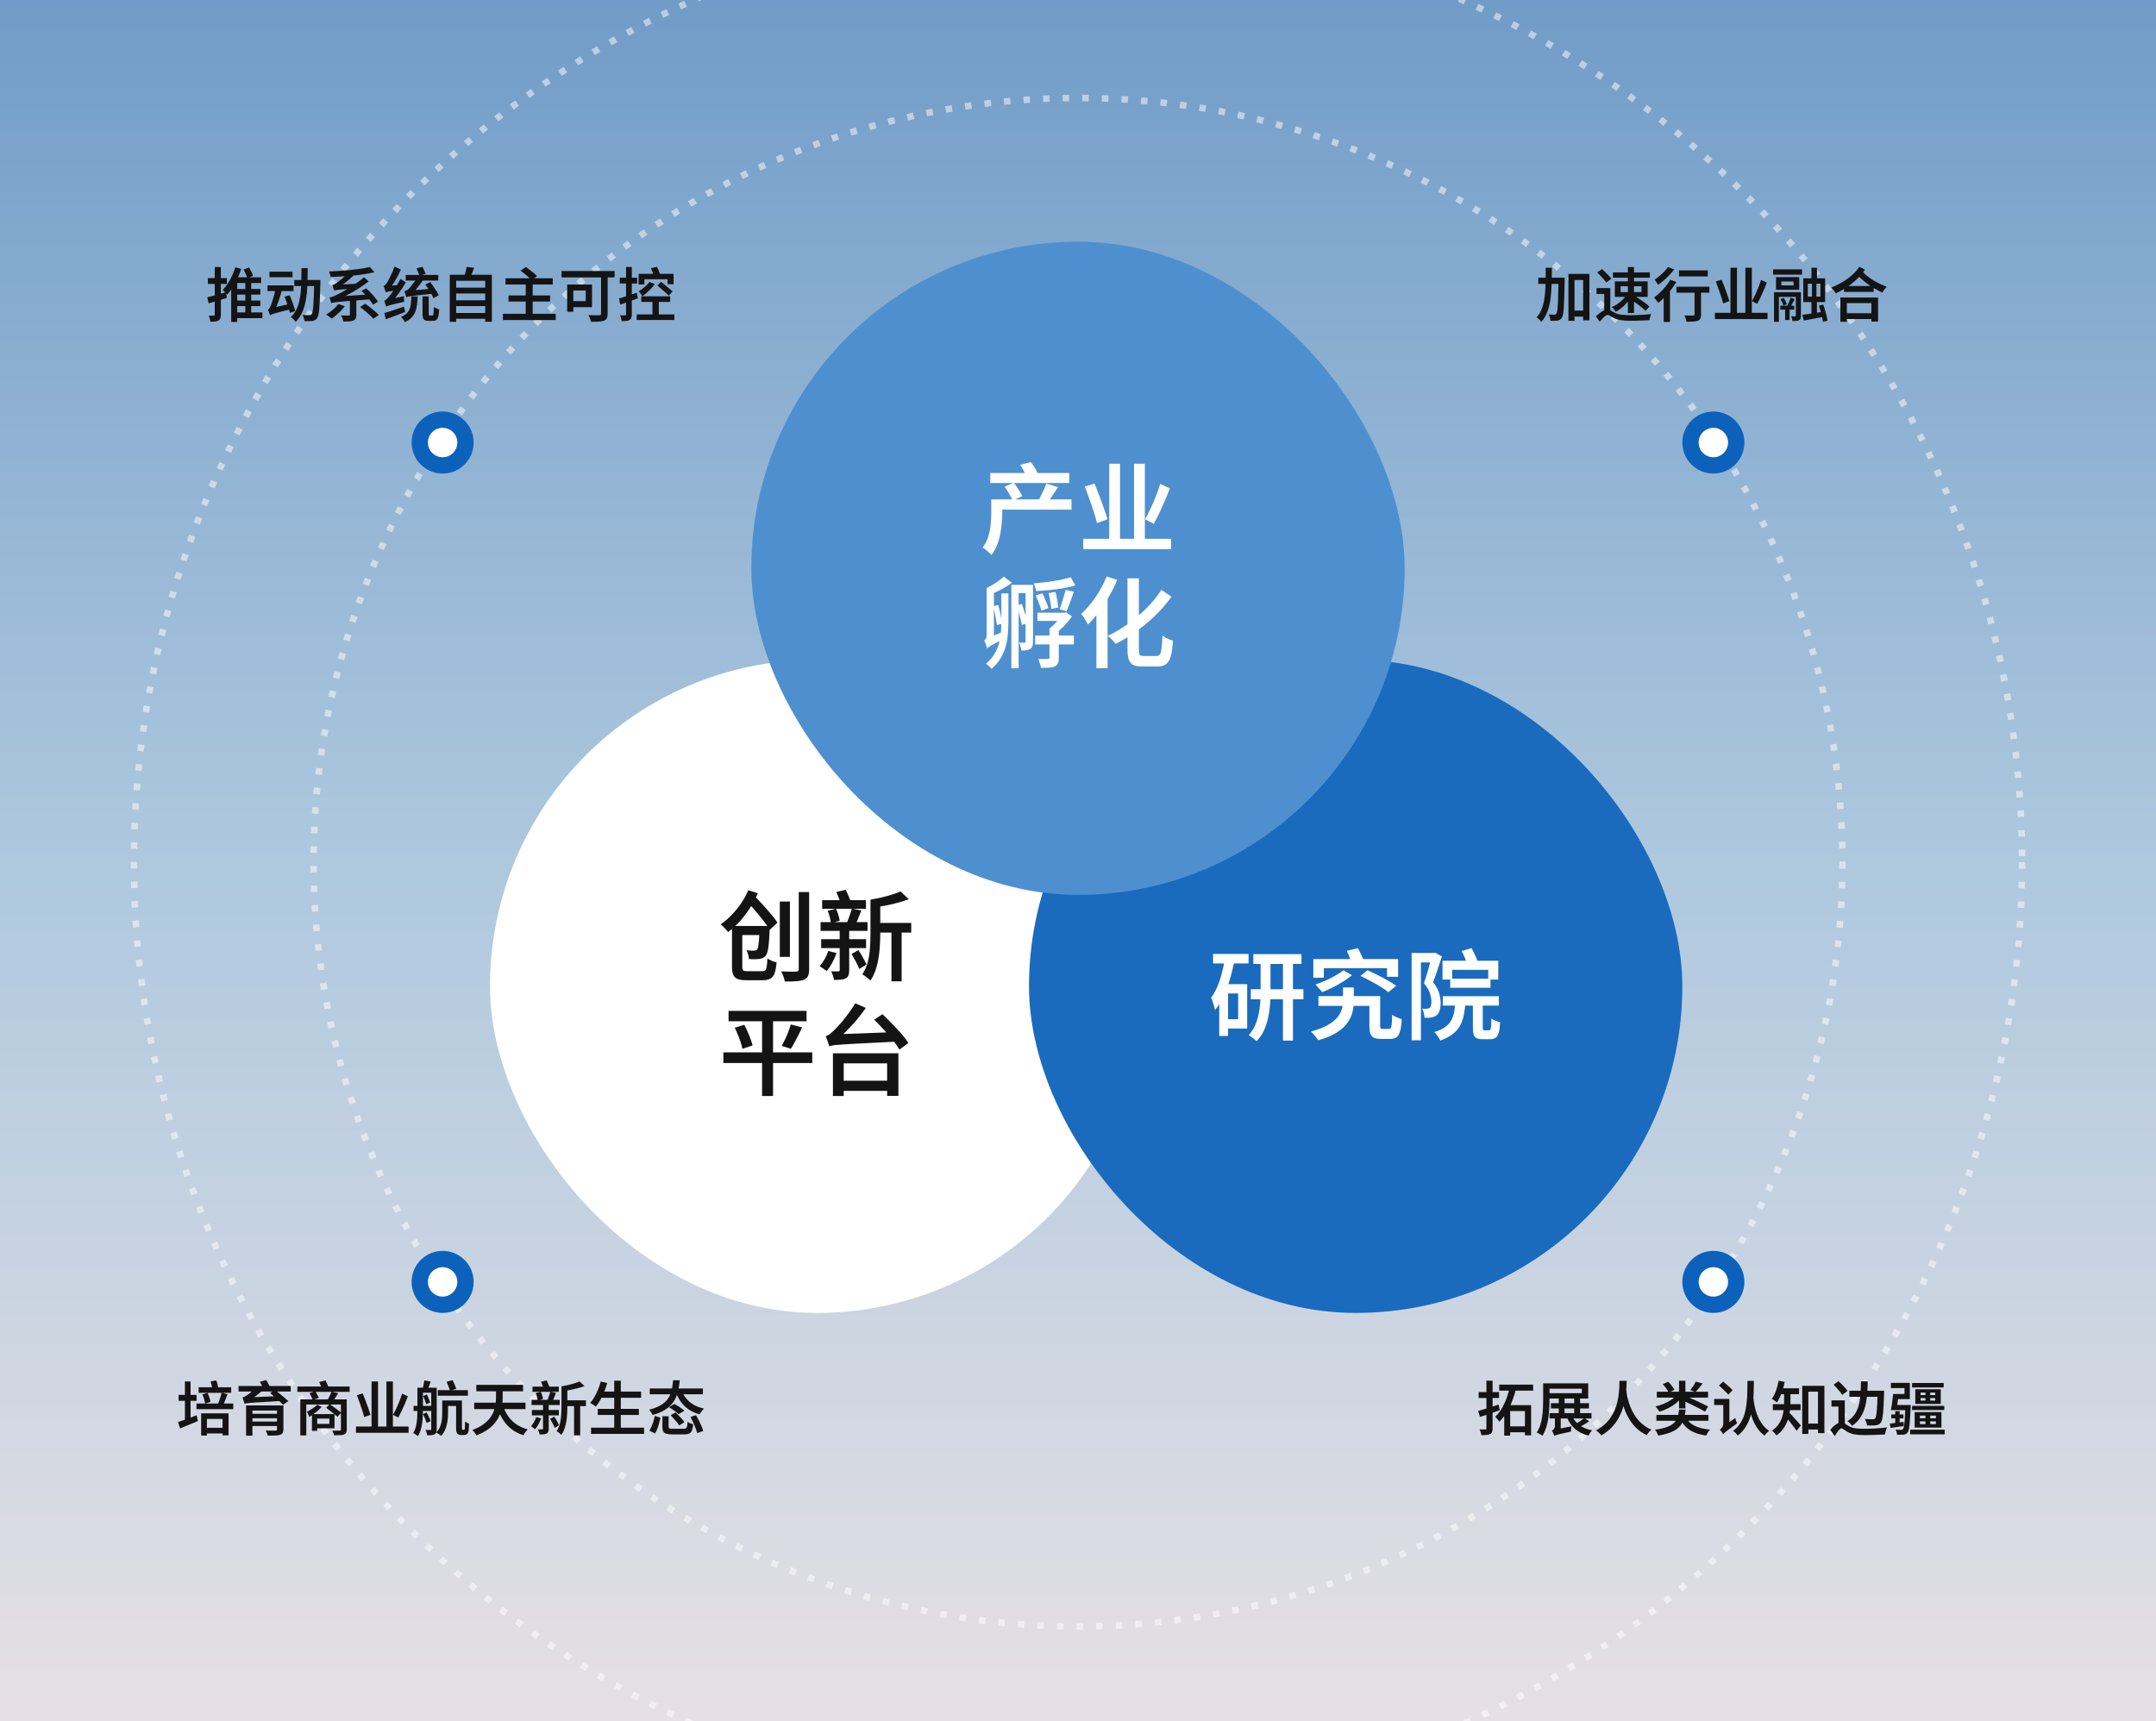
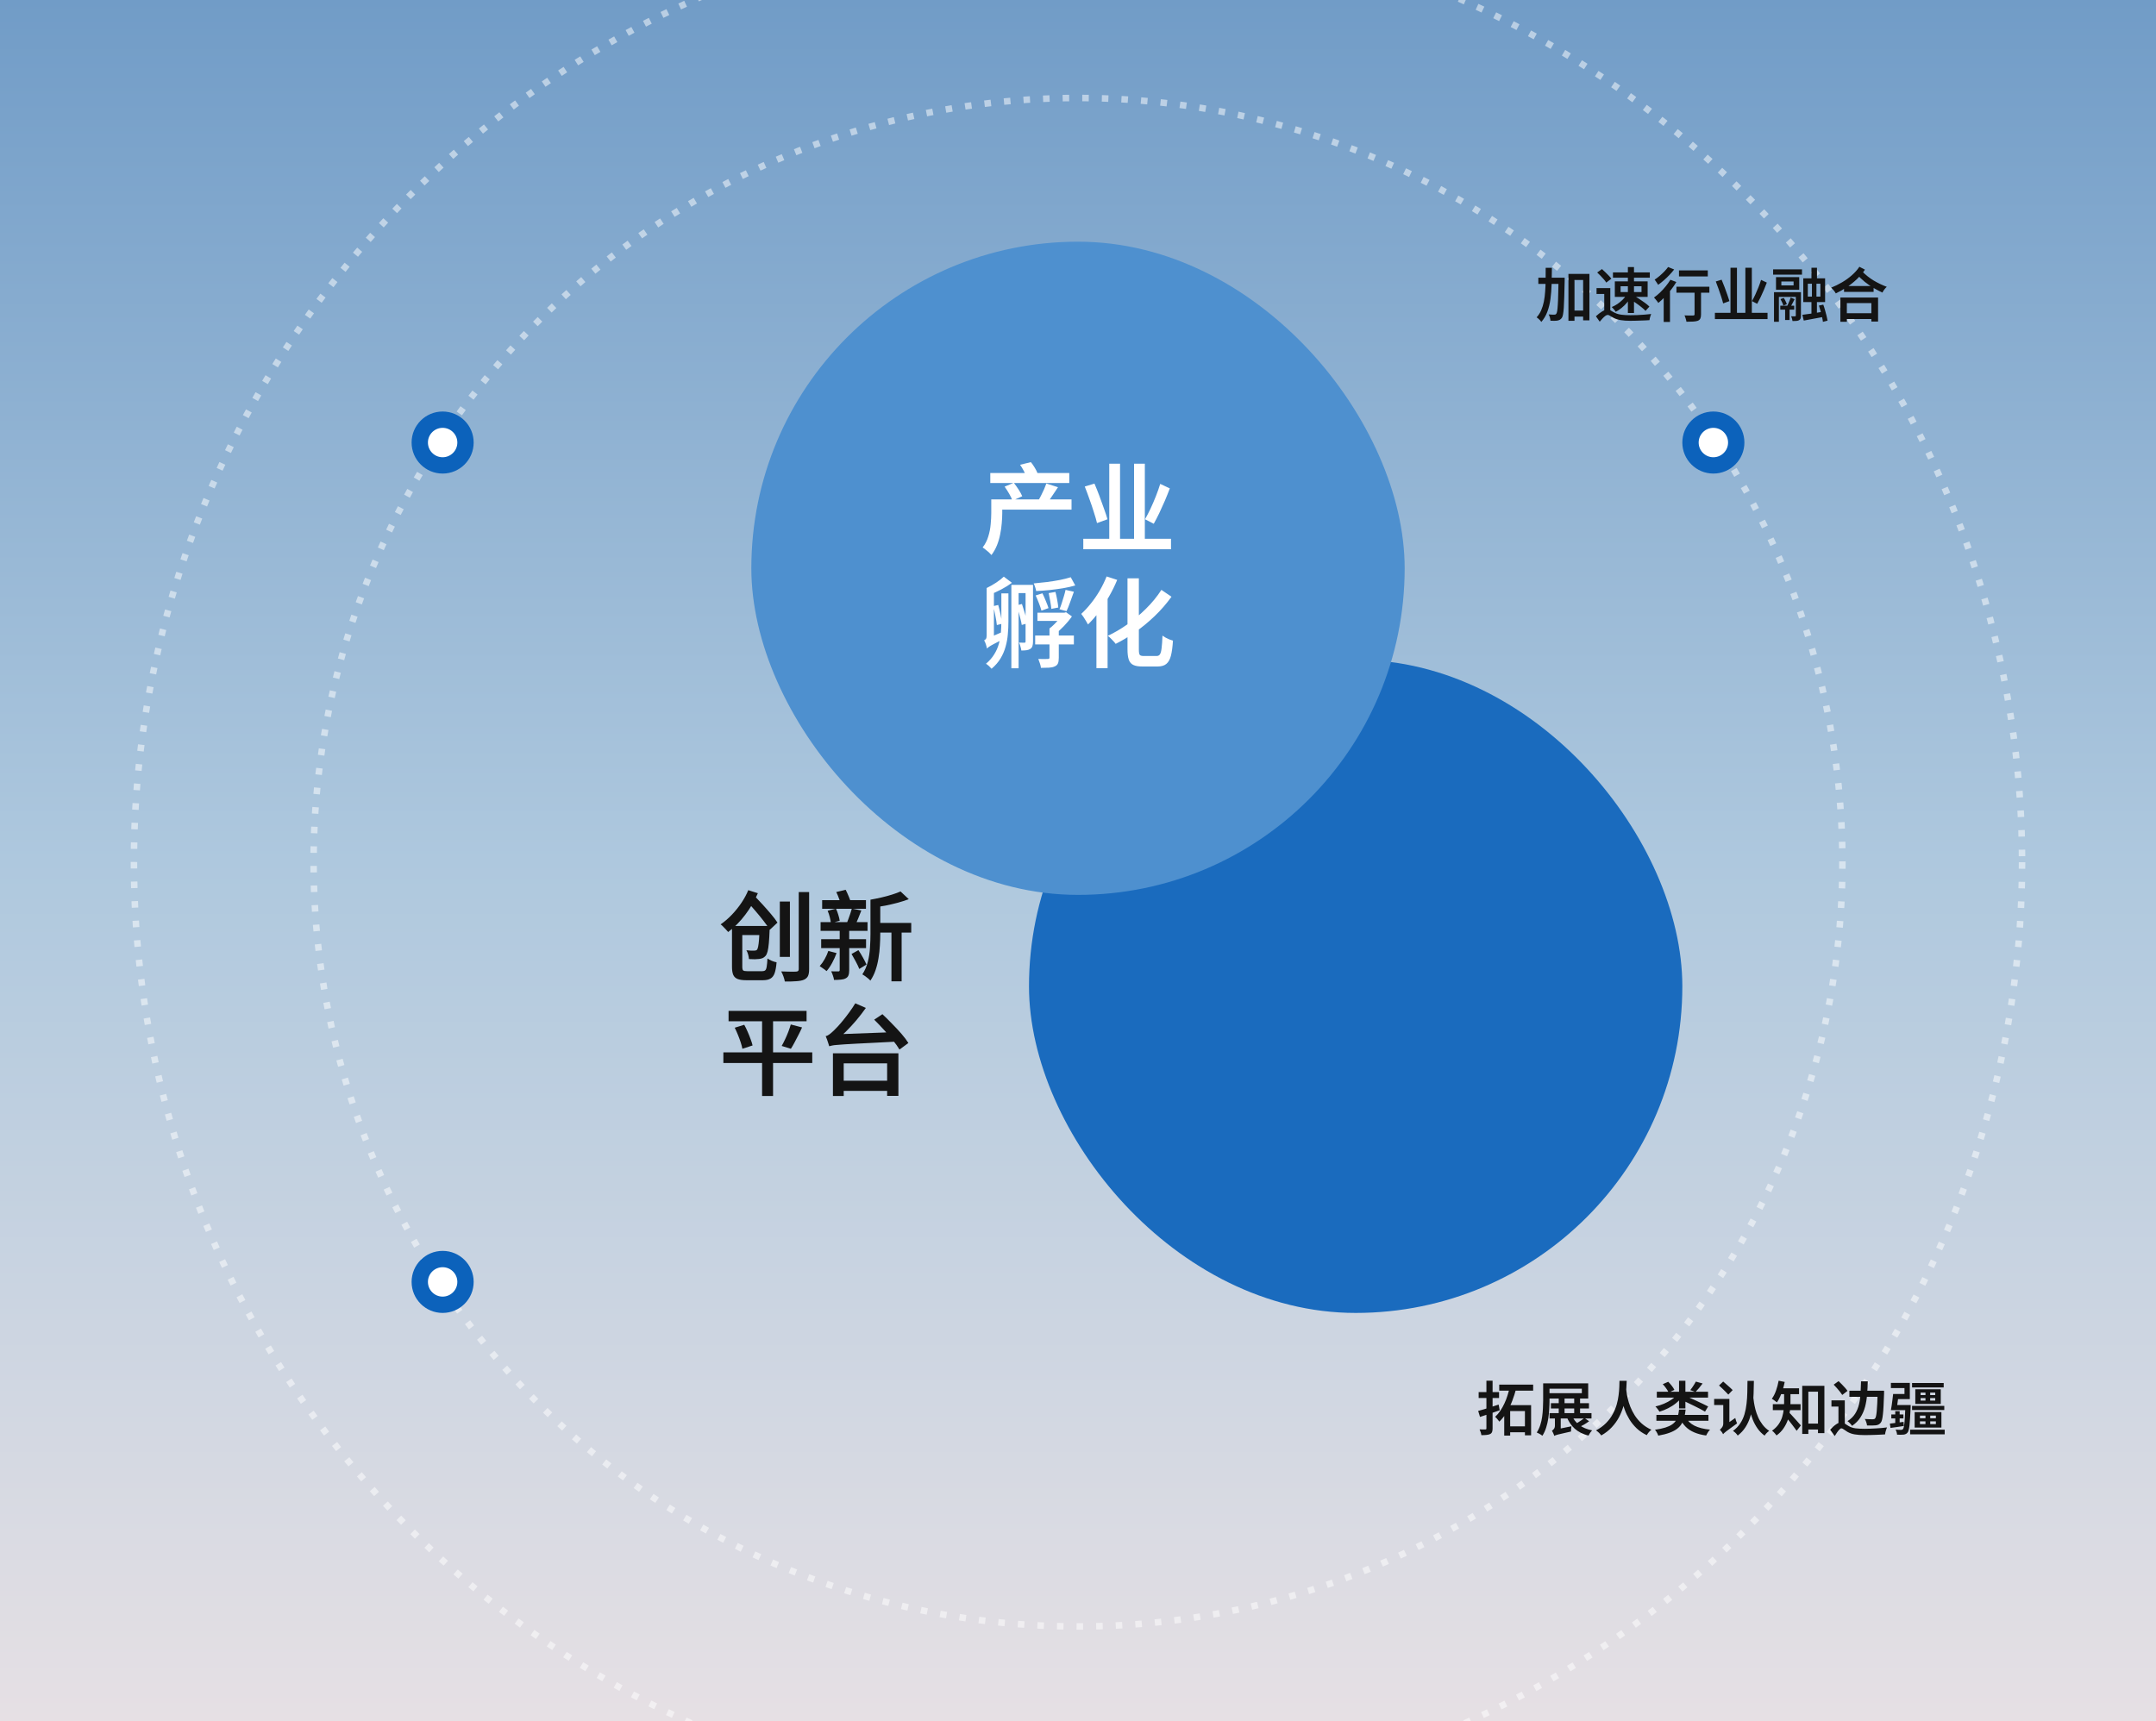
<svg xmlns="http://www.w3.org/2000/svg" width="660" height="527" viewBox="0 0 660 527" fill="none">
  <rect x="0" y="0" width="660" height="527" fill="#333333" stroke="none" />
  <g clip-path="url(#clip0_1343_33692)">
    <rect width="660" height="527" fill="url(#paint0_linear_1343_33692)" />
-     <rect x="150" y="202" width="200" height="200" rx="100" fill="white" />
    <path d="M244.51 273.13H247.69V296.74C247.69 297.68 247.57 298.39 247.33 298.87C247.09 299.35 246.68 299.72 246.1 299.98C245.52 300.22 244.75 300.37 243.79 300.43C242.83 300.51 241.65 300.54 240.25 300.52C240.19 300.1 240.05 299.58 239.83 298.96C239.61 298.36 239.38 297.85 239.14 297.43C239.8 297.45 240.44 297.47 241.06 297.49C241.68 297.51 242.22 297.52 242.68 297.52C243.16 297.5 243.5 297.49 243.7 297.49C243.98 297.47 244.18 297.41 244.3 297.31C244.44 297.19 244.51 297 244.51 296.74V273.13ZM238.72 276.04H241.81V292.99H238.72V276.04ZM225.46 283.51H233.77V286.3H225.46V283.51ZM224.08 283.51H227.23V295.96C227.23 296.58 227.32 296.97 227.5 297.13C227.7 297.29 228.15 297.37 228.85 297.37C229.03 297.37 229.31 297.37 229.69 297.37C230.09 297.37 230.52 297.37 230.98 297.37C231.46 297.37 231.91 297.37 232.33 297.37C232.75 297.37 233.06 297.37 233.26 297.37C233.7 297.37 234.03 297.28 234.25 297.1C234.47 296.9 234.62 296.52 234.7 295.96C234.8 295.38 234.88 294.55 234.94 293.47C235.28 293.71 235.72 293.95 236.26 294.19C236.8 294.41 237.29 294.56 237.73 294.64C237.61 296.06 237.41 297.17 237.13 297.97C236.85 298.75 236.43 299.3 235.87 299.62C235.31 299.96 234.53 300.13 233.53 300.13C233.37 300.13 233.12 300.13 232.78 300.13C232.44 300.13 232.05 300.13 231.61 300.13C231.19 300.13 230.76 300.13 230.32 300.13C229.9 300.13 229.52 300.13 229.18 300.13C228.86 300.13 228.63 300.13 228.49 300.13C227.37 300.13 226.49 300.01 225.85 299.77C225.21 299.53 224.75 299.11 224.47 298.51C224.21 297.91 224.08 297.07 224.08 295.99V283.51ZM232.57 283.51H235.66C235.66 283.51 235.65 283.66 235.63 283.96C235.63 284.24 235.62 284.47 235.6 284.65C235.54 286.33 235.46 287.71 235.36 288.79C235.26 289.87 235.13 290.72 234.97 291.34C234.81 291.94 234.61 292.38 234.37 292.66C234.09 292.98 233.79 293.21 233.47 293.35C233.17 293.47 232.82 293.56 232.42 293.62C232.08 293.66 231.63 293.69 231.07 293.71C230.51 293.71 229.91 293.69 229.27 293.65C229.25 293.23 229.17 292.77 229.03 292.27C228.89 291.77 228.71 291.33 228.49 290.95C229.01 291.01 229.48 291.05 229.9 291.07C230.34 291.07 230.67 291.07 230.89 291.07C231.09 291.07 231.25 291.05 231.37 291.01C231.51 290.97 231.64 290.89 231.76 290.77C231.88 290.61 231.99 290.29 232.09 289.81C232.19 289.33 232.28 288.62 232.36 287.68C232.44 286.72 232.51 285.48 232.57 283.96V283.51ZM228.67 276.01L230.83 274.15C231.65 274.99 232.52 275.92 233.44 276.94C234.36 277.94 235.23 278.93 236.05 279.91C236.87 280.87 237.52 281.73 238 282.49L235.66 284.68C235.2 283.92 234.58 283.04 233.8 282.04C233.02 281.02 232.18 279.99 231.28 278.95C230.38 277.89 229.51 276.91 228.67 276.01ZM229.06 272.56L232 273.49C231 275.81 229.72 278 228.16 280.06C226.62 282.12 224.87 283.89 222.91 285.37C222.73 285.13 222.5 284.87 222.22 284.59C221.96 284.29 221.68 284 221.38 283.72C221.1 283.42 220.84 283.19 220.6 283.03C221.84 282.17 223 281.17 224.08 280.03C225.16 278.89 226.13 277.68 226.99 276.4C227.85 275.12 228.54 273.84 229.06 272.56ZM267.76 282.58H278.95V285.55H267.76V282.58ZM251.68 275.62H265.09V278.26H251.68V275.62ZM251.38 287.56H265.12V290.29H251.38V287.56ZM251.2 282.34H265.57V285.01H251.2V282.34ZM272.89 283.87H276.01V300.46H272.89V283.87ZM253.36 278.86L255.91 278.23C256.19 278.79 256.43 279.42 256.63 280.12C256.85 280.82 256.99 281.42 257.05 281.92L254.35 282.64C254.31 282.14 254.2 281.54 254.02 280.84C253.84 280.12 253.62 279.46 253.36 278.86ZM260.77 278.2L263.68 278.77C263.36 279.59 263.04 280.4 262.72 281.2C262.4 282 262.1 282.69 261.82 283.27L259.21 282.7C259.39 282.28 259.57 281.81 259.75 281.29C259.95 280.75 260.14 280.21 260.32 279.67C260.5 279.13 260.65 278.64 260.77 278.2ZM275.68 272.95L278.2 275.32C277.18 275.7 276.06 276.06 274.84 276.4C273.62 276.72 272.38 277.01 271.12 277.27C269.86 277.51 268.63 277.72 267.43 277.9C267.37 277.54 267.24 277.13 267.04 276.67C266.86 276.19 266.67 275.79 266.47 275.47C267.59 275.27 268.72 275.04 269.86 274.78C271 274.52 272.07 274.23 273.07 273.91C274.09 273.59 274.96 273.27 275.68 272.95ZM256 273.13L258.88 272.44C259.2 273.06 259.52 273.76 259.84 274.54C260.16 275.3 260.39 275.95 260.53 276.49L257.53 277.3C257.41 276.74 257.2 276.07 256.9 275.29C256.62 274.49 256.32 273.77 256 273.13ZM257.05 284.02H259.96V297.07C259.96 297.75 259.88 298.28 259.72 298.66C259.58 299.04 259.3 299.34 258.88 299.56C258.46 299.78 257.95 299.91 257.35 299.95C256.77 300.01 256.09 300.04 255.31 300.04C255.27 299.66 255.16 299.22 254.98 298.72C254.82 298.22 254.64 297.78 254.44 297.4C254.9 297.42 255.34 297.43 255.76 297.43C256.2 297.43 256.5 297.43 256.66 297.43C256.92 297.43 257.05 297.29 257.05 297.01V284.02ZM266.47 275.47H269.47V286C269.47 287.08 269.43 288.25 269.35 289.51C269.29 290.77 269.15 292.05 268.93 293.35C268.73 294.63 268.43 295.86 268.03 297.04C267.63 298.22 267.1 299.29 266.44 300.25C266.28 300.05 266.04 299.82 265.72 299.56C265.42 299.32 265.11 299.08 264.79 298.84C264.47 298.62 264.2 298.45 263.98 298.33C264.74 297.19 265.3 295.91 265.66 294.49C266.02 293.07 266.24 291.62 266.32 290.14C266.42 288.66 266.47 287.28 266.47 286V275.47ZM260.68 292.09L262.78 290.92C263.26 291.62 263.73 292.39 264.19 293.23C264.65 294.05 265 294.75 265.24 295.33L263.05 296.68C262.81 296.06 262.46 295.32 262 294.46C261.54 293.58 261.1 292.79 260.68 292.09ZM253.57 291.16L256.09 291.82C255.73 292.82 255.28 293.82 254.74 294.82C254.2 295.82 253.63 296.66 253.03 297.34C252.79 297.12 252.45 296.86 252.01 296.56C251.59 296.24 251.23 295.99 250.93 295.81C251.49 295.19 252 294.47 252.46 293.65C252.92 292.83 253.29 292 253.57 291.16ZM223.03 309.51H246.91V312.69H223.03V309.51ZM221.44 322.23H248.65V325.47H221.44V322.23ZM224.92 314.67L227.83 313.77C228.21 314.45 228.56 315.17 228.88 315.93C229.22 316.69 229.52 317.44 229.78 318.18C230.06 318.9 230.26 319.54 230.38 320.1L227.26 321.12C227.16 320.54 226.99 319.89 226.75 319.17C226.51 318.43 226.23 317.67 225.91 316.89C225.59 316.09 225.26 315.35 224.92 314.67ZM242.08 313.68L245.53 314.58C245.19 315.36 244.81 316.15 244.39 316.95C243.99 317.73 243.6 318.48 243.22 319.2C242.84 319.92 242.47 320.56 242.11 321.12L239.29 320.25C239.63 319.65 239.98 318.97 240.34 318.21C240.7 317.45 241.03 316.68 241.33 315.9C241.63 315.1 241.88 314.36 242.08 313.68ZM233.29 310.83H236.65V335.58H233.29V310.83ZM256.57 330.9H273.22V334.02H256.57V330.9ZM254.98 322.5H275.02V335.55H271.57V325.59H258.28V335.58H254.98V322.5ZM267.61 312.21L270.13 310.53C271.05 311.39 272.02 312.35 273.04 313.41C274.08 314.45 275.05 315.49 275.95 316.53C276.85 317.57 277.56 318.51 278.08 319.35L275.35 321.36C274.85 320.5 274.17 319.54 273.31 318.48C272.47 317.4 271.54 316.32 270.52 315.24C269.52 314.14 268.55 313.13 267.61 312.21ZM253.84 320.34C253.8 320.14 253.71 319.85 253.57 319.47C253.45 319.09 253.32 318.7 253.18 318.3C253.04 317.88 252.9 317.53 252.76 317.25C253.16 317.17 253.55 316.98 253.93 316.68C254.33 316.38 254.78 315.99 255.28 315.51C255.54 315.27 255.92 314.88 256.42 314.34C256.94 313.78 257.51 313.12 258.13 312.36C258.75 311.6 259.38 310.78 260.02 309.9C260.68 309 261.28 308.1 261.82 307.2L265.06 308.61C264.16 309.89 263.19 311.15 262.15 312.39C261.11 313.61 260.05 314.76 258.97 315.84C257.89 316.9 256.83 317.86 255.79 318.72V318.81C255.79 318.81 255.69 318.86 255.49 318.96C255.29 319.06 255.06 319.19 254.8 319.35C254.54 319.51 254.31 319.68 254.11 319.86C253.93 320.04 253.84 320.2 253.84 320.34ZM253.84 320.34L253.78 317.85L256 316.68L274.66 315.99C274.68 316.43 274.72 316.94 274.78 317.52C274.84 318.1 274.9 318.56 274.96 318.9C272.06 319.04 269.54 319.17 267.4 319.29C265.28 319.39 263.49 319.48 262.03 319.56C260.57 319.62 259.36 319.69 258.4 319.77C257.44 319.83 256.67 319.89 256.09 319.95C255.51 319.99 255.05 320.05 254.71 320.13C254.39 320.19 254.1 320.26 253.84 320.34Z" fill="#141414" />
    <rect x="315" y="202" width="200" height="200" rx="100" fill="#1A6BBE" />
-     <path d="M383.68 292.15H398.41V295.15H383.68V292.15ZM382.9 302.89H399.01V305.95H382.9V302.89ZM392.74 293.44H395.8V318.61H392.74V293.44ZM385.9 293.5H388.93V303.79C388.93 305.03 388.88 306.33 388.78 307.69C388.68 309.03 388.48 310.37 388.18 311.71C387.9 313.03 387.48 314.3 386.92 315.52C386.36 316.74 385.61 317.83 384.67 318.79C384.49 318.61 384.25 318.4 383.95 318.16C383.67 317.92 383.37 317.69 383.05 317.47C382.75 317.25 382.48 317.08 382.24 316.96C383.06 316.08 383.71 315.1 384.19 314.02C384.67 312.92 385.03 311.78 385.27 310.6C385.53 309.42 385.7 308.25 385.78 307.09C385.86 305.91 385.9 304.8 385.9 303.76V293.5ZM371.35 292.09H382.21V295H371.35V292.09ZM374.62 301.33H381.79V314.92H374.62V312.07H379.03V304.18H374.62V301.33ZM374.98 293.5L377.89 294.13C377.53 296.03 377.07 297.91 376.51 299.77C375.97 301.63 375.32 303.37 374.56 304.99C373.82 306.61 372.95 308.03 371.95 309.25C371.91 308.97 371.82 308.6 371.68 308.14C371.54 307.66 371.39 307.18 371.23 306.7C371.07 306.2 370.91 305.8 370.75 305.5C371.83 304.04 372.71 302.26 373.39 300.16C374.07 298.06 374.6 295.84 374.98 293.5ZM373.24 301.33H375.94V317.2H373.24V301.33ZM403.6 304.99H421.18V307.99H403.6V304.99ZM419.2 304.99H422.5V313.93C422.5 314.41 422.54 314.72 422.62 314.86C422.72 314.98 422.95 315.04 423.31 315.04C423.37 315.04 423.48 315.04 423.64 315.04C423.82 315.04 424.01 315.04 424.21 315.04C424.43 315.04 424.63 315.04 424.81 315.04C424.99 315.04 425.13 315.04 425.23 315.04C425.47 315.04 425.65 314.94 425.77 314.74C425.89 314.54 425.98 314.13 426.04 313.51C426.1 312.89 426.14 311.95 426.16 310.69C426.38 310.87 426.67 311.05 427.03 311.23C427.39 311.41 427.75 311.57 428.11 311.71C428.49 311.85 428.82 311.96 429.1 312.04C429.02 313.62 428.85 314.86 428.59 315.76C428.35 316.64 427.99 317.25 427.51 317.59C427.03 317.93 426.38 318.1 425.56 318.1C425.4 318.1 425.19 318.1 424.93 318.1C424.69 318.1 424.42 318.1 424.12 318.1C423.82 318.1 423.55 318.1 423.31 318.1C423.07 318.1 422.88 318.1 422.74 318.1C421.84 318.1 421.13 317.98 420.61 317.74C420.09 317.5 419.72 317.08 419.5 316.48C419.3 315.88 419.2 315.05 419.2 313.99V304.99ZM411.13 302.35H414.43V306.52C414.43 307.6 414.3 308.7 414.04 309.82C413.78 310.94 413.27 312.04 412.51 313.12C411.77 314.2 410.68 315.2 409.24 316.12C407.8 317.06 405.9 317.86 403.54 318.52C403.3 318.12 402.96 317.66 402.52 317.14C402.1 316.64 401.7 316.21 401.32 315.85C403.46 315.25 405.18 314.58 406.48 313.84C407.8 313.08 408.79 312.28 409.45 311.44C410.11 310.6 410.55 309.76 410.77 308.92C411.01 308.06 411.13 307.24 411.13 306.46V302.35ZM402.04 293.65H427.99V299.08H424.6V296.44H405.25V299.35H402.04V293.65ZM411.31 297.1L413.86 298.6C413 299.3 412.05 299.98 411.01 300.64C409.97 301.28 408.91 301.87 407.83 302.41C406.77 302.93 405.75 303.38 404.77 303.76L402.7 301.42C403.62 301.12 404.58 300.76 405.58 300.34C406.6 299.9 407.6 299.4 408.58 298.84C409.58 298.28 410.49 297.7 411.31 297.1ZM416.47 298.81L418.63 297.07C419.59 297.49 420.61 297.98 421.69 298.54C422.79 299.08 423.84 299.64 424.84 300.22C425.86 300.8 426.71 301.33 427.39 301.81L425.02 303.79C424.42 303.29 423.63 302.74 422.65 302.14C421.69 301.54 420.66 300.95 419.56 300.37C418.48 299.77 417.45 299.25 416.47 298.81ZM412.27 291.13L415.69 290.32C416.01 290.9 416.34 291.56 416.68 292.3C417.04 293.02 417.3 293.64 417.46 294.16L413.83 295.12C413.71 294.6 413.49 293.96 413.17 293.2C412.87 292.44 412.57 291.75 412.27 291.13ZM443.95 299.65H456.28V302.44H443.95V299.65ZM441.67 305.02H458.83V307.9H441.67V305.02ZM441.58 294.16H458.65V299.92H455.59V296.95H444.55V299.92H441.58V294.16ZM445.57 306.4H448.66C448.56 307.9 448.39 309.28 448.15 310.54C447.93 311.78 447.55 312.91 447.01 313.93C446.47 314.95 445.7 315.84 444.7 316.6C443.72 317.38 442.45 318.05 440.89 318.61C440.73 318.21 440.47 317.75 440.11 317.23C439.75 316.73 439.4 316.32 439.06 316C440.44 315.58 441.54 315.08 442.36 314.5C443.2 313.9 443.83 313.21 444.25 312.43C444.69 311.63 445 310.73 445.18 309.73C445.36 308.73 445.49 307.62 445.57 306.4ZM450.88 306.34H453.91V314.53C453.91 314.93 453.94 315.19 454 315.31C454.08 315.41 454.24 315.46 454.48 315.46C454.54 315.46 454.66 315.46 454.84 315.46C455.04 315.46 455.24 315.46 455.44 315.46C455.64 315.46 455.78 315.46 455.86 315.46C456.02 315.46 456.15 315.38 456.25 315.22C456.35 315.06 456.42 314.72 456.46 314.2C456.5 313.68 456.53 312.89 456.55 311.83C456.77 312.01 457.03 312.18 457.33 312.34C457.65 312.48 457.98 312.61 458.32 312.73C458.66 312.85 458.96 312.95 459.22 313.03C459.16 314.37 459.02 315.42 458.8 316.18C458.58 316.94 458.26 317.46 457.84 317.74C457.42 318.04 456.87 318.19 456.19 318.19C456.07 318.19 455.9 318.19 455.68 318.19C455.48 318.19 455.26 318.19 455.02 318.19C454.8 318.19 454.59 318.19 454.39 318.19C454.21 318.19 454.06 318.19 453.94 318.19C453.1 318.19 452.46 318.08 452.02 317.86C451.58 317.64 451.28 317.26 451.12 316.72C450.96 316.18 450.88 315.45 450.88 314.53V306.34ZM447.43 291.19L450.46 290.29C450.82 290.91 451.17 291.6 451.51 292.36C451.87 293.1 452.13 293.74 452.29 294.28L449.14 295.33C449 294.77 448.77 294.1 448.45 293.32C448.13 292.52 447.79 291.81 447.43 291.19ZM432.13 291.79H439.06V294.67H434.98V318.52H432.13V291.79ZM438.31 291.79H438.85L439.3 291.67L441.4 292.87C441 294.11 440.56 295.44 440.08 296.86C439.62 298.26 439.16 299.55 438.7 300.73C439.66 301.93 440.28 303.06 440.56 304.12C440.86 305.18 441.01 306.17 441.01 307.09C441.01 308.01 440.91 308.79 440.71 309.43C440.51 310.07 440.18 310.57 439.72 310.93C439.48 311.09 439.22 311.22 438.94 311.32C438.66 311.42 438.36 311.5 438.04 311.56C437.76 311.58 437.45 311.6 437.11 311.62C436.77 311.62 436.42 311.62 436.06 311.62C436.06 311.24 436 310.78 435.88 310.24C435.76 309.7 435.59 309.23 435.37 308.83C435.65 308.85 435.91 308.87 436.15 308.89C436.39 308.89 436.6 308.88 436.78 308.86C437.14 308.84 437.42 308.76 437.62 308.62C437.82 308.48 437.96 308.24 438.04 307.9C438.14 307.56 438.19 307.17 438.19 306.73C438.19 305.99 438.04 305.14 437.74 304.18C437.46 303.2 436.85 302.16 435.91 301.06C436.15 300.38 436.38 299.66 436.6 298.9C436.84 298.12 437.07 297.35 437.29 296.59C437.51 295.81 437.7 295.08 437.86 294.4C438.04 293.72 438.19 293.15 438.31 292.69V291.79Z" fill="white" />
    <rect x="230" y="74" width="200" height="200" rx="100" fill="#4E90CF" />
-     <path d="M305.25 152.9H328.02V156.05H305.25V152.9ZM303.15 144.83H327.33V147.89H303.15V144.83ZM303.45 152.9H306.81V157.13C306.81 158.05 306.76 159.07 306.66 160.19C306.58 161.29 306.42 162.42 306.18 163.58C305.96 164.74 305.63 165.87 305.19 166.97C304.75 168.05 304.19 169.04 303.51 169.94C303.33 169.72 303.07 169.45 302.73 169.13C302.39 168.83 302.04 168.54 301.68 168.26C301.34 167.98 301.05 167.77 300.81 167.63C301.61 166.59 302.19 165.45 302.55 164.21C302.93 162.97 303.17 161.73 303.27 160.49C303.39 159.23 303.45 158.08 303.45 157.04V152.9ZM307.53 149L310.35 147.83C310.83 148.43 311.32 149.12 311.82 149.9C312.32 150.68 312.69 151.36 312.93 151.94L309.93 153.29C309.73 152.69 309.4 151.99 308.94 151.19C308.48 150.39 308.01 149.66 307.53 149ZM320.31 148.04L323.88 149.18C323.3 150.06 322.71 150.94 322.11 151.82C321.53 152.7 321 153.45 320.52 154.07L317.97 153.05C318.25 152.59 318.53 152.07 318.81 151.49C319.11 150.91 319.39 150.32 319.65 149.72C319.91 149.1 320.13 148.54 320.31 148.04ZM312.27 142.31L315.57 141.5C316.01 142.02 316.42 142.61 316.8 143.27C317.2 143.93 317.49 144.52 317.67 145.04L314.22 146.03C314.06 145.51 313.79 144.9 313.41 144.2C313.05 143.5 312.67 142.87 312.27 142.31ZM331.62 164.96H358.47V168.17H331.62V164.96ZM339.57 141.98H342.87V166.19H339.57V141.98ZM347.16 141.98H350.46V166.37H347.16V141.98ZM355.17 148.16L358.11 149.54C357.65 150.76 357.14 152.03 356.58 153.35C356.02 154.65 355.45 155.91 354.87 157.13C354.29 158.33 353.73 159.41 353.19 160.37L350.52 158.99C351.06 158.05 351.62 156.97 352.2 155.75C352.78 154.51 353.33 153.23 353.85 151.91C354.37 150.59 354.81 149.34 355.17 148.16ZM332.07 148.97L335.04 148.07C335.54 149.23 336.04 150.48 336.54 151.82C337.04 153.16 337.51 154.46 337.95 155.72C338.41 156.98 338.77 158.07 339.03 158.99L335.82 160.16C335.6 159.22 335.28 158.11 334.86 156.83C334.46 155.53 334.01 154.2 333.51 152.84C333.03 151.46 332.55 150.17 332.07 148.97ZM327.78 176.74L329.16 179.26C328.06 179.58 326.83 179.86 325.47 180.1C324.11 180.32 322.71 180.51 321.27 180.67C319.85 180.81 318.49 180.91 317.19 180.97C317.15 180.63 317.05 180.24 316.89 179.8C316.75 179.34 316.6 178.95 316.44 178.63C317.76 178.51 319.11 178.37 320.49 178.21C321.87 178.03 323.19 177.82 324.45 177.58C325.73 177.32 326.84 177.04 327.78 176.74ZM317.04 182.32L319.11 181.66C319.47 182.38 319.82 183.17 320.16 184.03C320.52 184.87 320.79 185.59 320.97 186.19L318.81 186.97C318.65 186.35 318.4 185.61 318.06 184.75C317.72 183.87 317.38 183.06 317.04 182.32ZM326.19 180.61L328.74 181.18C328.36 182.22 327.98 183.28 327.6 184.36C327.22 185.44 326.85 186.36 326.49 187.12L324.33 186.55C324.57 186.01 324.8 185.39 325.02 184.69C325.26 183.99 325.48 183.28 325.68 182.56C325.9 181.84 326.07 181.19 326.19 180.61ZM307.29 176.56L309.78 178.45C308.82 179.15 307.74 179.82 306.54 180.46C305.34 181.08 304.18 181.62 303.06 182.08C302.98 181.78 302.84 181.43 302.64 181.03C302.44 180.63 302.24 180.3 302.04 180.04C303.04 179.56 304.01 179.01 304.95 178.39C305.91 177.75 306.69 177.14 307.29 176.56ZM306.54 181.69H308.7V190.27C308.7 191.59 308.64 192.9 308.52 194.2C308.42 195.48 308.19 196.75 307.83 198.01C307.49 199.25 306.98 200.44 306.3 201.58C305.62 202.72 304.7 203.78 303.54 204.76C303.34 204.52 303.07 204.24 302.73 203.92C302.39 203.62 302.09 203.39 301.83 203.23C302.89 202.33 303.73 201.37 304.35 200.35C304.99 199.33 305.46 198.27 305.76 197.17C306.08 196.05 306.29 194.91 306.39 193.75C306.49 192.59 306.54 191.43 306.54 190.27V181.69ZM304.05 185.59L305.58 185.23C305.84 186.15 306.08 187.14 306.3 188.2C306.52 189.26 306.67 190.19 306.75 190.99L305.16 191.38C305.08 190.58 304.93 189.64 304.71 188.56C304.51 187.48 304.29 186.49 304.05 185.59ZM311.22 185.35L312.84 184.93C313.16 185.87 313.48 186.89 313.8 187.99C314.12 189.09 314.35 190.05 314.49 190.87L312.78 191.35C312.7 190.81 312.57 190.2 312.39 189.52C312.23 188.82 312.05 188.11 311.85 187.39C311.65 186.67 311.44 185.99 311.22 185.35ZM309.6 179.08H315.21V181.6H311.82V204.61H309.6V179.08ZM313.95 179.08H316.23V196.45C316.23 196.99 316.17 197.44 316.05 197.8C315.95 198.16 315.74 198.45 315.42 198.67C315.08 198.89 314.68 199.03 314.22 199.09C313.78 199.15 313.26 199.18 312.66 199.18C312.62 198.84 312.53 198.44 312.39 197.98C312.27 197.5 312.12 197.09 311.94 196.75C312.32 196.77 312.66 196.78 312.96 196.78C313.28 196.78 313.51 196.78 313.65 196.78C313.85 196.78 313.95 196.66 313.95 196.42V179.08ZM321.03 181.6L323.1 181.24C323.3 182 323.48 182.83 323.64 183.73C323.8 184.61 323.91 185.37 323.97 186.01L321.84 186.43C321.78 185.79 321.67 185.02 321.51 184.12C321.35 183.2 321.19 182.36 321.03 181.6ZM317.58 187.6H325.86V190.12H317.58V187.6ZM316.89 194.59H328.74V197.32H316.89V194.59ZM325.17 187.6H325.83L326.34 187.45L328.14 188.74C327.46 189.72 326.64 190.71 325.68 191.71C324.74 192.69 323.82 193.52 322.92 194.2C322.74 193.92 322.48 193.61 322.14 193.27C321.8 192.91 321.51 192.63 321.27 192.43C321.77 192.05 322.27 191.61 322.77 191.11C323.27 190.61 323.73 190.1 324.15 189.58C324.57 189.04 324.91 188.55 325.17 188.11V187.6ZM321.27 192.43H324.12V201.4C324.12 202.12 324.04 202.68 323.88 203.08C323.72 203.5 323.39 203.82 322.89 204.04C322.43 204.26 321.85 204.39 321.15 204.43C320.45 204.47 319.62 204.49 318.66 204.49C318.62 204.09 318.51 203.63 318.33 203.11C318.17 202.61 318.01 202.16 317.85 201.76C318.47 201.78 319.06 201.79 319.62 201.79C320.2 201.79 320.59 201.78 320.79 201.76C321.11 201.76 321.27 201.63 321.27 201.37V192.43ZM302.13 198.58L301.77 196.24L302.55 195.34L306.81 193.51C306.83 193.85 306.88 194.23 306.96 194.65C307.04 195.07 307.12 195.4 307.2 195.64C305.88 196.3 304.88 196.82 304.2 197.2C303.52 197.56 303.04 197.84 302.76 198.04C302.48 198.24 302.27 198.42 302.13 198.58ZM302.13 198.58C302.07 198.22 301.96 197.79 301.8 197.29C301.64 196.79 301.46 196.38 301.26 196.06C301.46 195.98 301.64 195.84 301.8 195.64C301.96 195.44 302.04 195.07 302.04 194.53V180.04H304.26V196.9C304.26 196.9 304.15 196.95 303.93 197.05C303.71 197.15 303.46 197.28 303.18 197.44C302.92 197.58 302.68 197.75 302.46 197.95C302.24 198.15 302.13 198.36 302.13 198.58ZM345.15 177.07H348.63V198.85C348.63 199.71 348.72 200.26 348.9 200.5C349.08 200.74 349.49 200.86 350.13 200.86C350.27 200.86 350.52 200.86 350.88 200.86C351.24 200.86 351.63 200.86 352.05 200.86C352.49 200.86 352.89 200.86 353.25 200.86C353.61 200.86 353.87 200.86 354.03 200.86C354.51 200.86 354.86 200.69 355.08 200.35C355.32 199.99 355.49 199.36 355.59 198.46C355.71 197.56 355.8 196.28 355.86 194.62C356.16 194.82 356.49 195.03 356.85 195.25C357.23 195.45 357.61 195.63 357.99 195.79C358.39 195.95 358.75 196.07 359.07 196.15C358.95 198.09 358.74 199.64 358.44 200.8C358.14 201.94 357.67 202.77 357.03 203.29C356.41 203.81 355.51 204.07 354.33 204.07C354.19 204.07 353.96 204.07 353.64 204.07C353.34 204.07 352.99 204.07 352.59 204.07C352.19 204.07 351.79 204.07 351.39 204.07C351.01 204.07 350.66 204.07 350.34 204.07C350.04 204.07 349.81 204.07 349.65 204.07C348.49 204.07 347.58 203.91 346.92 203.59C346.28 203.29 345.82 202.75 345.54 201.97C345.28 201.19 345.15 200.13 345.15 198.79V177.07ZM355.53 180.61L358.62 182.71C357.1 184.83 355.38 186.81 353.46 188.65C351.56 190.47 349.58 192.1 347.52 193.54C345.48 194.98 343.48 196.18 341.52 197.14C341.36 196.9 341.14 196.63 340.86 196.33C340.6 196.03 340.32 195.74 340.02 195.46C339.72 195.16 339.42 194.9 339.12 194.68C341.06 193.78 343.03 192.63 345.03 191.23C347.03 189.83 348.94 188.23 350.76 186.43C352.6 184.63 354.19 182.69 355.53 180.61ZM338.76 176.5L342 177.55C341.3 179.25 340.47 180.94 339.51 182.62C338.55 184.3 337.52 185.88 336.42 187.36C335.32 188.82 334.2 190.1 333.06 191.2C332.94 190.94 332.75 190.61 332.49 190.21C332.25 189.79 331.99 189.37 331.71 188.95C331.43 188.53 331.19 188.2 330.99 187.96C332.01 187.04 333 185.97 333.96 184.75C334.94 183.53 335.84 182.22 336.66 180.82C337.48 179.4 338.18 177.96 338.76 176.5ZM335.64 184.63L339.03 181.27L339.06 181.3V204.58H335.64V184.63Z" fill="white" />
+     <path d="M305.25 152.9H328.02V156.05H305.25V152.9ZM303.15 144.83H327.33V147.89H303.15V144.83ZM303.45 152.9H306.81V157.13C306.81 158.05 306.76 159.07 306.66 160.19C306.58 161.29 306.42 162.42 306.18 163.58C305.96 164.74 305.63 165.87 305.19 166.97C304.75 168.05 304.19 169.04 303.51 169.94C303.33 169.72 303.07 169.45 302.73 169.13C302.39 168.83 302.04 168.54 301.68 168.26C301.34 167.98 301.05 167.77 300.81 167.63C301.61 166.59 302.19 165.45 302.55 164.21C302.93 162.97 303.17 161.73 303.27 160.49C303.39 159.23 303.45 158.08 303.45 157.04V152.9ZM307.53 149L310.35 147.83C310.83 148.43 311.32 149.12 311.82 149.9C312.32 150.68 312.69 151.36 312.93 151.94L309.93 153.29C309.73 152.69 309.4 151.99 308.94 151.19C308.48 150.39 308.01 149.66 307.53 149ZM320.31 148.04L323.88 149.18C323.3 150.06 322.71 150.94 322.11 151.82C321.53 152.7 321 153.45 320.52 154.07L317.97 153.05C318.25 152.59 318.53 152.07 318.81 151.49C319.11 150.91 319.39 150.32 319.65 149.72C319.91 149.1 320.13 148.54 320.31 148.04ZM312.27 142.31L315.57 141.5C316.01 142.02 316.42 142.61 316.8 143.27C317.2 143.93 317.49 144.52 317.67 145.04L314.22 146.03C314.06 145.51 313.79 144.9 313.41 144.2C313.05 143.5 312.67 142.87 312.27 142.31ZM331.62 164.96H358.47V168.17H331.62V164.96ZM339.57 141.98H342.87V166.19H339.57V141.98ZM347.16 141.98H350.46V166.37H347.16V141.98ZM355.17 148.16L358.11 149.54C357.65 150.76 357.14 152.03 356.58 153.35C356.02 154.65 355.45 155.91 354.87 157.13C354.29 158.33 353.73 159.41 353.19 160.37L350.52 158.99C351.06 158.05 351.62 156.97 352.2 155.75C352.78 154.51 353.33 153.23 353.85 151.91C354.37 150.59 354.81 149.34 355.17 148.16ZM332.07 148.97L335.04 148.07C335.54 149.23 336.04 150.48 336.54 151.82C337.04 153.16 337.51 154.46 337.95 155.72C338.41 156.98 338.77 158.07 339.03 158.99L335.82 160.16C335.6 159.22 335.28 158.11 334.86 156.83C334.46 155.53 334.01 154.2 333.51 152.84C333.03 151.46 332.55 150.17 332.07 148.97ZM327.78 176.74L329.16 179.26C328.06 179.58 326.83 179.86 325.47 180.1C324.11 180.32 322.71 180.51 321.27 180.67C319.85 180.81 318.49 180.91 317.19 180.97C317.15 180.63 317.05 180.24 316.89 179.8C316.75 179.34 316.6 178.95 316.44 178.63C317.76 178.51 319.11 178.37 320.49 178.21C321.87 178.03 323.19 177.82 324.45 177.58C325.73 177.32 326.84 177.04 327.78 176.74ZM317.04 182.32L319.11 181.66C319.47 182.38 319.82 183.17 320.16 184.03C320.52 184.87 320.79 185.59 320.97 186.19L318.81 186.97C318.65 186.35 318.4 185.61 318.06 184.75C317.72 183.87 317.38 183.06 317.04 182.32ZM326.19 180.61L328.74 181.18C328.36 182.22 327.98 183.28 327.6 184.36C327.22 185.44 326.85 186.36 326.49 187.12L324.33 186.55C324.57 186.01 324.8 185.39 325.02 184.69C325.26 183.99 325.48 183.28 325.68 182.56C325.9 181.84 326.07 181.19 326.19 180.61ZM307.29 176.56L309.78 178.45C308.82 179.15 307.74 179.82 306.54 180.46C305.34 181.08 304.18 181.62 303.06 182.08C302.98 181.78 302.84 181.43 302.64 181.03C302.44 180.63 302.24 180.3 302.04 180.04C303.04 179.56 304.01 179.01 304.95 178.39C305.91 177.75 306.69 177.14 307.29 176.56ZM306.54 181.69H308.7V190.27C308.7 191.59 308.64 192.9 308.52 194.2C308.42 195.48 308.19 196.75 307.83 198.01C307.49 199.25 306.98 200.44 306.3 201.58C305.62 202.72 304.7 203.78 303.54 204.76C303.34 204.52 303.07 204.24 302.73 203.92C302.39 203.62 302.09 203.39 301.83 203.23C302.89 202.33 303.73 201.37 304.35 200.35C304.99 199.33 305.46 198.27 305.76 197.17C306.08 196.05 306.29 194.91 306.39 193.75C306.49 192.59 306.54 191.43 306.54 190.27V181.69ZM304.05 185.59L305.58 185.23C305.84 186.15 306.08 187.14 306.3 188.2C306.52 189.26 306.67 190.19 306.75 190.99L305.16 191.38C305.08 190.58 304.93 189.64 304.71 188.56C304.51 187.48 304.29 186.49 304.05 185.59ZM311.22 185.35L312.84 184.93C313.16 185.87 313.48 186.89 313.8 187.99C314.12 189.09 314.35 190.05 314.49 190.87L312.78 191.35C312.7 190.81 312.57 190.2 312.39 189.52C312.23 188.82 312.05 188.11 311.85 187.39C311.65 186.67 311.44 185.99 311.22 185.35ZM309.6 179.08H315.21V181.6H311.82V204.61H309.6V179.08ZM313.95 179.08H316.23V196.45C316.23 196.99 316.17 197.44 316.05 197.8C315.95 198.16 315.74 198.45 315.42 198.67C315.08 198.89 314.68 199.03 314.22 199.09C313.78 199.15 313.26 199.18 312.66 199.18C312.62 198.84 312.53 198.44 312.39 197.98C312.27 197.5 312.12 197.09 311.94 196.75C312.32 196.77 312.66 196.78 312.96 196.78C313.28 196.78 313.51 196.78 313.65 196.78C313.85 196.78 313.95 196.66 313.95 196.42V179.08ZM321.03 181.6L323.1 181.24C323.3 182 323.48 182.83 323.64 183.73C323.8 184.61 323.91 185.37 323.97 186.01L321.84 186.43C321.78 185.79 321.67 185.02 321.51 184.12C321.35 183.2 321.19 182.36 321.03 181.6ZM317.58 187.6H325.86V190.12H317.58V187.6ZM316.89 194.59H328.74V197.32H316.89V194.59ZM325.17 187.6H325.83L326.34 187.45L328.14 188.74C327.46 189.72 326.64 190.71 325.68 191.71C324.74 192.69 323.82 193.52 322.92 194.2C322.74 193.92 322.48 193.61 322.14 193.27C321.8 192.91 321.51 192.63 321.27 192.43C321.77 192.05 322.27 191.61 322.77 191.11C323.27 190.61 323.73 190.1 324.15 189.58C324.57 189.04 324.91 188.55 325.17 188.11V187.6ZM321.27 192.43H324.12V201.4C324.12 202.12 324.04 202.68 323.88 203.08C323.72 203.5 323.39 203.82 322.89 204.04C322.43 204.26 321.85 204.39 321.15 204.43C320.45 204.47 319.62 204.49 318.66 204.49C318.62 204.09 318.51 203.63 318.33 203.11C318.17 202.61 318.01 202.16 317.85 201.76C318.47 201.78 319.06 201.79 319.62 201.79C320.2 201.79 320.59 201.78 320.79 201.76C321.11 201.76 321.27 201.63 321.27 201.37V192.43ZM302.13 198.58L302.55 195.34L306.81 193.51C306.83 193.85 306.88 194.23 306.96 194.65C307.04 195.07 307.12 195.4 307.2 195.64C305.88 196.3 304.88 196.82 304.2 197.2C303.52 197.56 303.04 197.84 302.76 198.04C302.48 198.24 302.27 198.42 302.13 198.58ZM302.13 198.58C302.07 198.22 301.96 197.79 301.8 197.29C301.64 196.79 301.46 196.38 301.26 196.06C301.46 195.98 301.64 195.84 301.8 195.64C301.96 195.44 302.04 195.07 302.04 194.53V180.04H304.26V196.9C304.26 196.9 304.15 196.95 303.93 197.05C303.71 197.15 303.46 197.28 303.18 197.44C302.92 197.58 302.68 197.75 302.46 197.95C302.24 198.15 302.13 198.36 302.13 198.58ZM345.15 177.07H348.63V198.85C348.63 199.71 348.72 200.26 348.9 200.5C349.08 200.74 349.49 200.86 350.13 200.86C350.27 200.86 350.52 200.86 350.88 200.86C351.24 200.86 351.63 200.86 352.05 200.86C352.49 200.86 352.89 200.86 353.25 200.86C353.61 200.86 353.87 200.86 354.03 200.86C354.51 200.86 354.86 200.69 355.08 200.35C355.32 199.99 355.49 199.36 355.59 198.46C355.71 197.56 355.8 196.28 355.86 194.62C356.16 194.82 356.49 195.03 356.85 195.25C357.23 195.45 357.61 195.63 357.99 195.79C358.39 195.95 358.75 196.07 359.07 196.15C358.95 198.09 358.74 199.64 358.44 200.8C358.14 201.94 357.67 202.77 357.03 203.29C356.41 203.81 355.51 204.07 354.33 204.07C354.19 204.07 353.96 204.07 353.64 204.07C353.34 204.07 352.99 204.07 352.59 204.07C352.19 204.07 351.79 204.07 351.39 204.07C351.01 204.07 350.66 204.07 350.34 204.07C350.04 204.07 349.81 204.07 349.65 204.07C348.49 204.07 347.58 203.91 346.92 203.59C346.28 203.29 345.82 202.75 345.54 201.97C345.28 201.19 345.15 200.13 345.15 198.79V177.07ZM355.53 180.61L358.62 182.71C357.1 184.83 355.38 186.81 353.46 188.65C351.56 190.47 349.58 192.1 347.52 193.54C345.48 194.98 343.48 196.18 341.52 197.14C341.36 196.9 341.14 196.63 340.86 196.33C340.6 196.03 340.32 195.74 340.02 195.46C339.72 195.16 339.42 194.9 339.12 194.68C341.06 193.78 343.03 192.63 345.03 191.23C347.03 189.83 348.94 188.23 350.76 186.43C352.6 184.63 354.19 182.69 355.53 180.61ZM338.76 176.5L342 177.55C341.3 179.25 340.47 180.94 339.51 182.62C338.55 184.3 337.52 185.88 336.42 187.36C335.32 188.82 334.2 190.1 333.06 191.2C332.94 190.94 332.75 190.61 332.49 190.21C332.25 189.79 331.99 189.37 331.71 188.95C331.43 188.53 331.19 188.2 330.99 187.96C332.01 187.04 333 185.97 333.96 184.75C334.94 183.53 335.84 182.22 336.66 180.82C337.48 179.4 338.18 177.96 338.76 176.5ZM335.64 184.63L339.03 181.27L339.06 181.3V204.58H335.64V184.63Z" fill="white" />
    <circle opacity="0.5" cx="330" cy="264" r="234" stroke="white" stroke-width="2" stroke-dasharray="2 4" />
    <circle opacity="0.5" cx="330" cy="264" r="289" stroke="white" stroke-width="2" stroke-dasharray="2 4" />
    <circle cx="135.5" cy="135.5" r="7" fill="white" stroke="#0C62BB" stroke-width="5" />
    <circle cx="524.5" cy="135.5" r="7" fill="white" stroke="#0C62BB" stroke-width="5" />
    <circle cx="135.5" cy="392.5" r="7" fill="white" stroke="#0C62BB" stroke-width="5" />
-     <circle cx="524.5" cy="392.5" r="7" fill="white" stroke="#0C62BB" stroke-width="5" />
-     <path d="M63.45 91.024C64.182 90.856 65.058 90.634 66.078 90.358C67.098 90.07 68.136 89.776 69.192 89.476L69.444 91.222C68.496 91.51 67.53 91.804 66.546 92.104C65.574 92.392 64.686 92.65 63.882 92.878L63.45 91.024ZM63.648 85.156H69.462V86.938H63.648V85.156ZM65.736 81.772H67.608V96.334C67.608 96.802 67.554 97.174 67.446 97.45C67.338 97.738 67.152 97.96 66.888 98.116C66.624 98.284 66.288 98.392 65.88 98.44C65.484 98.488 64.992 98.506 64.404 98.494C64.392 98.242 64.332 97.936 64.224 97.576C64.128 97.216 64.014 96.898 63.882 96.622C64.218 96.634 64.53 96.646 64.818 96.658C65.118 96.658 65.322 96.652 65.43 96.64C65.538 96.64 65.616 96.616 65.664 96.568C65.712 96.52 65.736 96.436 65.736 96.316V81.772ZM71.316 88.486H79.704V90.196H71.316V88.486ZM71.352 92.032H79.686V93.724H71.352V92.032ZM71.442 95.65H80.334V97.414H71.442V95.65ZM72.036 81.862L73.854 82.348C73.53 83.332 73.14 84.31 72.684 85.282C72.228 86.242 71.736 87.148 71.208 88C70.68 88.84 70.128 89.578 69.552 90.214C69.456 90.094 69.324 89.944 69.156 89.764C68.988 89.584 68.814 89.404 68.634 89.224C68.454 89.044 68.298 88.9 68.166 88.792C68.706 88.24 69.216 87.598 69.696 86.866C70.188 86.122 70.632 85.324 71.028 84.472C71.424 83.62 71.76 82.75 72.036 81.862ZM72.63 84.904H79.938V86.668H72.63V98.584H70.776V86.416L72.252 84.904H72.63ZM75.096 85.822H76.896V96.604H75.096V85.822ZM74.556 82.564L76.212 81.898C76.476 82.294 76.722 82.726 76.95 83.194C77.178 83.662 77.352 84.076 77.472 84.436L75.726 85.192C75.63 84.832 75.468 84.406 75.24 83.914C75.012 83.422 74.784 82.972 74.556 82.564ZM90.09 85.732H97.2V87.586H90.09V85.732ZM96.21 85.732H98.1C98.1 85.732 98.1 85.792 98.1 85.912C98.1 86.02 98.094 86.146 98.082 86.29C98.082 86.434 98.082 86.548 98.082 86.632C98.034 88.468 97.98 90.028 97.92 91.312C97.872 92.584 97.812 93.634 97.74 94.462C97.668 95.29 97.578 95.938 97.47 96.406C97.362 96.874 97.23 97.21 97.074 97.414C96.87 97.702 96.654 97.9 96.426 98.008C96.21 98.128 95.946 98.218 95.634 98.278C95.346 98.314 94.986 98.332 94.554 98.332C94.122 98.344 93.672 98.338 93.204 98.314C93.18 98.038 93.114 97.72 93.006 97.36C92.91 97 92.778 96.688 92.61 96.424C93.066 96.46 93.48 96.484 93.852 96.496C94.236 96.496 94.524 96.496 94.716 96.496C94.872 96.508 94.998 96.496 95.094 96.46C95.202 96.412 95.304 96.328 95.4 96.208C95.508 96.076 95.604 95.8 95.688 95.38C95.772 94.96 95.844 94.36 95.904 93.58C95.964 92.8 96.018 91.804 96.066 90.592C96.114 89.368 96.162 87.886 96.21 86.146V85.732ZM92.286 82.078H94.194C94.194 83.434 94.176 84.76 94.14 86.056C94.116 87.352 94.044 88.6 93.924 89.8C93.804 90.988 93.612 92.116 93.348 93.184C93.084 94.252 92.724 95.236 92.268 96.136C91.812 97.036 91.224 97.84 90.504 98.548C90.396 98.38 90.258 98.2 90.09 98.008C89.922 97.828 89.748 97.654 89.568 97.486C89.388 97.318 89.214 97.186 89.046 97.09C89.706 96.466 90.24 95.752 90.648 94.948C91.068 94.132 91.386 93.244 91.602 92.284C91.83 91.312 91.992 90.28 92.088 89.188C92.184 88.084 92.238 86.938 92.25 85.75C92.274 84.55 92.286 83.326 92.286 82.078ZM82.494 83.176H89.55V84.886H82.494V83.176ZM81.882 87.388H89.856V89.134H81.882V87.388ZM87.102 90.826L88.668 90.394C88.884 90.91 89.106 91.468 89.334 92.068C89.562 92.656 89.772 93.232 89.964 93.796C90.156 94.348 90.3 94.828 90.396 95.236L88.722 95.776C88.638 95.356 88.506 94.864 88.326 94.3C88.158 93.724 87.966 93.136 87.75 92.536C87.534 91.924 87.318 91.354 87.102 90.826ZM82.638 96.532L82.458 94.912L83.304 94.282L89.136 92.95C89.16 93.19 89.196 93.472 89.244 93.796C89.304 94.12 89.364 94.384 89.424 94.588C88.32 94.852 87.396 95.08 86.652 95.272C85.908 95.464 85.296 95.626 84.816 95.758C84.336 95.89 83.952 96.004 83.664 96.1C83.388 96.196 83.172 96.274 83.016 96.334C82.86 96.394 82.734 96.46 82.638 96.532ZM82.62 96.532C82.596 96.4 82.548 96.226 82.476 96.01C82.404 95.794 82.326 95.578 82.242 95.362C82.158 95.134 82.08 94.942 82.008 94.786C82.176 94.738 82.326 94.612 82.458 94.408C82.59 94.192 82.734 93.916 82.89 93.58C82.962 93.412 83.058 93.142 83.178 92.77C83.31 92.398 83.448 91.966 83.592 91.474C83.748 90.97 83.898 90.43 84.042 89.854C84.186 89.266 84.306 88.69 84.402 88.126L86.31 88.666C86.13 89.458 85.908 90.262 85.644 91.078C85.38 91.894 85.098 92.68 84.798 93.436C84.498 94.192 84.198 94.87 83.898 95.47V95.524C83.898 95.524 83.832 95.56 83.7 95.632C83.568 95.692 83.418 95.776 83.25 95.884C83.082 95.992 82.932 96.106 82.8 96.226C82.68 96.334 82.62 96.436 82.62 96.532ZM103.59 93.076L105.534 93.76C105.186 94.228 104.784 94.702 104.328 95.182C103.872 95.65 103.404 96.088 102.924 96.496C102.444 96.904 101.982 97.264 101.538 97.576C101.406 97.456 101.238 97.312 101.034 97.144C100.83 96.988 100.62 96.832 100.404 96.676C100.2 96.52 100.014 96.394 99.846 96.298C100.542 95.902 101.226 95.416 101.898 94.84C102.582 94.252 103.146 93.664 103.59 93.076ZM110.232 93.994L111.798 92.986C112.266 93.31 112.764 93.682 113.292 94.102C113.82 94.51 114.318 94.918 114.786 95.326C115.266 95.734 115.662 96.106 115.974 96.442L114.282 97.594C114.006 97.258 113.64 96.88 113.184 96.46C112.728 96.04 112.242 95.614 111.726 95.182C111.21 94.75 110.712 94.354 110.232 93.994ZM107.118 91.654H109.08V96.37C109.08 96.85 109.014 97.228 108.882 97.504C108.762 97.78 108.516 97.996 108.144 98.152C107.784 98.296 107.352 98.38 106.848 98.404C106.356 98.44 105.78 98.458 105.12 98.458C105.072 98.17 104.976 97.846 104.832 97.486C104.688 97.126 104.544 96.82 104.4 96.568C104.724 96.58 105.048 96.592 105.372 96.604C105.696 96.604 105.978 96.604 106.218 96.604C106.47 96.604 106.644 96.604 106.74 96.604C106.896 96.592 106.998 96.568 107.046 96.532C107.094 96.496 107.118 96.424 107.118 96.316V91.654ZM113.238 81.736L114.606 83.338C113.694 83.566 112.692 83.764 111.6 83.932C110.52 84.1 109.392 84.244 108.216 84.364C107.04 84.472 105.858 84.562 104.67 84.634C103.482 84.706 102.324 84.766 101.196 84.814C101.184 84.574 101.124 84.292 101.016 83.968C100.92 83.632 100.824 83.35 100.728 83.122C101.832 83.074 102.96 83.014 104.112 82.942C105.276 82.858 106.41 82.762 107.514 82.654C108.618 82.534 109.656 82.402 110.628 82.258C111.612 82.102 112.482 81.928 113.238 81.736ZM101.412 92.824C101.388 92.704 101.34 92.542 101.268 92.338C101.208 92.122 101.142 91.906 101.07 91.69C100.998 91.462 100.926 91.264 100.854 91.096C101.19 91.048 101.55 90.946 101.934 90.79C102.33 90.622 102.816 90.4 103.392 90.124C103.704 89.98 104.16 89.746 104.76 89.422C105.36 89.086 106.038 88.684 106.794 88.216C107.562 87.748 108.342 87.232 109.134 86.668C109.938 86.104 110.706 85.516 111.438 84.904L112.86 86.146C111.24 87.406 109.56 88.528 107.82 89.512C106.08 90.484 104.358 91.324 102.654 92.032V92.086C102.654 92.086 102.588 92.11 102.456 92.158C102.336 92.194 102.192 92.254 102.024 92.338C101.868 92.41 101.724 92.488 101.592 92.572C101.472 92.656 101.412 92.74 101.412 92.824ZM101.412 92.824L101.358 91.474L102.51 90.844L113.562 90.106C113.538 90.346 113.526 90.616 113.526 90.916C113.526 91.216 113.532 91.456 113.544 91.636C111.84 91.768 110.376 91.882 109.152 91.978C107.928 92.062 106.89 92.14 106.038 92.212C105.186 92.284 104.484 92.35 103.932 92.41C103.392 92.458 102.96 92.506 102.636 92.554C102.312 92.59 102.06 92.632 101.88 92.68C101.7 92.716 101.544 92.764 101.412 92.824ZM102.258 88.954C102.234 88.834 102.192 88.678 102.132 88.486C102.072 88.282 102.006 88.072 101.934 87.856C101.862 87.628 101.79 87.436 101.718 87.28C101.922 87.256 102.132 87.184 102.348 87.064C102.564 86.944 102.81 86.788 103.086 86.596C103.23 86.5 103.44 86.35 103.716 86.146C103.992 85.93 104.304 85.678 104.652 85.39C105 85.09 105.354 84.766 105.714 84.418C106.074 84.07 106.41 83.71 106.722 83.338L108.324 84.256C107.568 85 106.764 85.708 105.912 86.38C105.06 87.052 104.208 87.634 103.356 88.126V88.162C103.356 88.162 103.302 88.186 103.194 88.234C103.086 88.282 102.954 88.348 102.798 88.432C102.654 88.516 102.528 88.606 102.42 88.702C102.312 88.786 102.258 88.87 102.258 88.954ZM102.258 88.954L102.24 87.694L103.176 87.172L109.638 86.866C109.59 87.094 109.548 87.352 109.512 87.64C109.476 87.916 109.446 88.144 109.422 88.324C107.958 88.408 106.782 88.48 105.894 88.54C105.006 88.6 104.322 88.654 103.842 88.702C103.362 88.738 103.008 88.78 102.78 88.828C102.564 88.864 102.39 88.906 102.258 88.954ZM110.664 89.044L112.122 88.288C112.578 88.696 113.034 89.146 113.49 89.638C113.958 90.13 114.384 90.616 114.768 91.096C115.152 91.564 115.464 91.99 115.704 92.374L114.192 93.292C113.964 92.896 113.658 92.452 113.274 91.96C112.89 91.468 112.47 90.97 112.014 90.466C111.558 89.95 111.108 89.476 110.664 89.044ZM130.212 87.118L131.706 86.362C132.03 86.782 132.36 87.238 132.696 87.73C133.032 88.21 133.344 88.684 133.632 89.152C133.932 89.62 134.16 90.04 134.316 90.412L132.678 91.294C132.546 90.922 132.342 90.496 132.066 90.016C131.802 89.536 131.508 89.044 131.184 88.54C130.86 88.024 130.536 87.55 130.212 87.118ZM124.2 84.184H134.172V85.912H124.2V84.184ZM129.348 90.754H131.238V96.01C131.238 96.274 131.256 96.442 131.292 96.514C131.34 96.574 131.436 96.604 131.58 96.604C131.616 96.604 131.688 96.604 131.796 96.604C131.904 96.604 132.012 96.604 132.12 96.604C132.24 96.604 132.324 96.604 132.372 96.604C132.48 96.604 132.558 96.544 132.606 96.424C132.666 96.292 132.708 96.04 132.732 95.668C132.768 95.296 132.792 94.732 132.804 93.976C132.996 94.132 133.254 94.282 133.578 94.426C133.902 94.57 134.19 94.678 134.442 94.75C134.394 95.65 134.304 96.358 134.172 96.874C134.052 97.378 133.86 97.732 133.596 97.936C133.344 98.14 133.002 98.242 132.57 98.242C132.498 98.242 132.402 98.242 132.282 98.242C132.162 98.242 132.03 98.242 131.886 98.242C131.742 98.242 131.61 98.242 131.49 98.242C131.382 98.242 131.292 98.242 131.22 98.242C130.716 98.242 130.326 98.17 130.05 98.026C129.786 97.894 129.6 97.666 129.492 97.342C129.396 97.018 129.348 96.574 129.348 96.01V90.754ZM125.946 90.772H127.854C127.818 91.744 127.746 92.632 127.638 93.436C127.53 94.228 127.338 94.948 127.062 95.596C126.798 96.244 126.414 96.814 125.91 97.306C125.418 97.81 124.758 98.248 123.93 98.62C123.858 98.452 123.756 98.266 123.624 98.062C123.492 97.87 123.348 97.678 123.192 97.486C123.036 97.294 122.886 97.144 122.742 97.036C123.438 96.748 123.996 96.412 124.416 96.028C124.836 95.632 125.148 95.182 125.352 94.678C125.568 94.174 125.712 93.598 125.784 92.95C125.868 92.302 125.922 91.576 125.946 90.772ZM124.362 91.006L124.308 89.584L125.262 88.99L132.246 88.396C132.246 88.636 132.264 88.912 132.3 89.224C132.348 89.524 132.39 89.764 132.426 89.944C131.106 90.076 129.996 90.19 129.096 90.286C128.208 90.382 127.476 90.466 126.9 90.538C126.336 90.61 125.886 90.67 125.55 90.718C125.226 90.766 124.974 90.814 124.794 90.862C124.626 90.898 124.482 90.946 124.362 91.006ZM127.512 82.15L129.33 81.7C129.51 82.024 129.69 82.396 129.87 82.816C130.062 83.224 130.206 83.566 130.302 83.842L128.358 84.4C128.286 84.1 128.166 83.74 127.998 83.32C127.842 82.9 127.68 82.51 127.512 82.15ZM124.362 91.006C124.338 90.838 124.29 90.634 124.218 90.394C124.146 90.154 124.068 89.92 123.984 89.692C123.912 89.452 123.84 89.266 123.768 89.134C123.96 89.086 124.17 89.02 124.398 88.936C124.638 88.852 124.854 88.72 125.046 88.54C125.166 88.42 125.352 88.21 125.604 87.91C125.856 87.598 126.126 87.25 126.414 86.866C126.714 86.482 126.996 86.11 127.26 85.75C127.536 85.378 127.758 85.072 127.926 84.832H130.194C129.942 85.18 129.654 85.582 129.33 86.038C129.006 86.482 128.664 86.938 128.304 87.406C127.956 87.874 127.614 88.318 127.278 88.738C126.954 89.146 126.666 89.494 126.414 89.782C126.414 89.782 126.342 89.812 126.198 89.872C126.066 89.92 125.898 89.986 125.694 90.07C125.49 90.154 125.286 90.25 125.082 90.358C124.878 90.454 124.704 90.562 124.56 90.682C124.428 90.79 124.362 90.898 124.362 91.006ZM118.206 93.886C118.182 93.754 118.134 93.58 118.062 93.364C117.99 93.136 117.912 92.908 117.828 92.68C117.744 92.44 117.66 92.242 117.576 92.086C117.804 92.038 118.026 91.912 118.242 91.708C118.458 91.504 118.71 91.24 118.998 90.916C119.142 90.76 119.352 90.502 119.628 90.142C119.916 89.77 120.228 89.332 120.564 88.828C120.9 88.312 121.242 87.766 121.59 87.19C121.95 86.602 122.274 86.002 122.562 85.39L124.254 86.434C123.594 87.61 122.844 88.762 122.004 89.89C121.176 91.018 120.336 92.014 119.484 92.878V92.932C119.484 92.932 119.418 92.968 119.286 93.04C119.154 93.1 119.004 93.178 118.836 93.274C118.68 93.37 118.536 93.478 118.404 93.598C118.272 93.706 118.206 93.802 118.206 93.886ZM118.206 93.886L118.062 92.266L118.89 91.654L123.696 90.7C123.672 90.964 123.66 91.264 123.66 91.6C123.672 91.924 123.69 92.188 123.714 92.392C122.634 92.644 121.752 92.854 121.068 93.022C120.396 93.178 119.868 93.31 119.484 93.418C119.112 93.514 118.83 93.598 118.638 93.67C118.458 93.742 118.314 93.814 118.206 93.886ZM118.08 89.512C118.044 89.38 117.99 89.2 117.918 88.972C117.846 88.732 117.762 88.486 117.666 88.234C117.57 87.97 117.48 87.748 117.396 87.568C117.588 87.52 117.768 87.406 117.936 87.226C118.104 87.034 118.29 86.794 118.494 86.506C118.59 86.362 118.728 86.128 118.908 85.804C119.088 85.468 119.286 85.078 119.502 84.634C119.73 84.178 119.952 83.692 120.168 83.176C120.384 82.66 120.576 82.138 120.744 81.61L122.706 82.51C122.418 83.206 122.082 83.914 121.698 84.634C121.314 85.342 120.912 86.026 120.492 86.686C120.072 87.334 119.646 87.922 119.214 88.45V88.504C119.214 88.504 119.154 88.54 119.034 88.612C118.926 88.672 118.794 88.762 118.638 88.882C118.494 88.99 118.362 89.104 118.242 89.224C118.134 89.332 118.08 89.428 118.08 89.512ZM118.08 89.512L118.044 88.09L118.872 87.532L122.004 87.262C121.944 87.514 121.896 87.796 121.86 88.108C121.824 88.42 121.806 88.678 121.806 88.882C121.098 88.966 120.522 89.038 120.078 89.098C119.634 89.158 119.28 89.212 119.016 89.26C118.764 89.296 118.566 89.338 118.422 89.386C118.278 89.422 118.164 89.464 118.08 89.512ZM117.648 95.848C118.152 95.704 118.728 95.53 119.376 95.326C120.036 95.11 120.732 94.876 121.464 94.624C122.196 94.372 122.934 94.126 123.678 93.886L124.02 95.524C123.012 95.92 121.986 96.316 120.942 96.712C119.91 97.096 118.962 97.444 118.098 97.756L117.648 95.848ZM138.996 88.072H148.968V89.872H138.996V88.072ZM138.996 91.942H148.968V93.724H138.996V91.942ZM138.996 95.83H148.968V97.612H138.996V95.83ZM137.682 84.13H150.57V98.512H148.536V85.984H139.644V98.548H137.682V84.13ZM142.83 81.736L145.152 81.988C144.948 82.564 144.726 83.134 144.486 83.698C144.258 84.25 144.042 84.73 143.838 85.138L142.074 84.814C142.182 84.514 142.284 84.184 142.38 83.824C142.476 83.464 142.566 83.104 142.65 82.744C142.734 82.372 142.794 82.036 142.83 81.736ZM154.746 85.21H169.218V87.1H154.746V85.21ZM155.664 90.466H168.39V92.338H155.664V90.466ZM153.954 96.082H170.118V97.99H153.954V96.082ZM160.938 86.83H163.062V97.09H160.938V86.83ZM159.354 82.852L160.956 81.754C161.34 82.006 161.748 82.3 162.18 82.636C162.624 82.96 163.038 83.29 163.422 83.626C163.818 83.95 164.142 84.256 164.394 84.544L162.684 85.786C162.456 85.498 162.156 85.186 161.784 84.85C161.412 84.502 161.01 84.154 160.578 83.806C160.158 83.446 159.75 83.128 159.354 82.852ZM183.996 83.518H186.012V96.064C186.012 96.652 185.928 97.108 185.76 97.432C185.604 97.768 185.322 98.014 184.914 98.17C184.494 98.338 183.954 98.44 183.294 98.476C182.646 98.512 181.86 98.53 180.936 98.53C180.9 98.338 180.834 98.116 180.738 97.864C180.654 97.612 180.558 97.36 180.45 97.108C180.342 96.856 180.234 96.646 180.126 96.478C180.582 96.502 181.032 96.52 181.476 96.532C181.932 96.532 182.334 96.532 182.682 96.532C183.042 96.532 183.294 96.532 183.438 96.532C183.642 96.52 183.786 96.484 183.87 96.424C183.954 96.352 183.996 96.22 183.996 96.028V83.518ZM173.628 87.118H175.5V95.452H173.628V87.118ZM174.42 87.118H181.224V94.048H174.42V92.212H179.298V88.954H174.42V87.118ZM171.9 82.978H188.136V84.94H171.9V82.978ZM189.486 91.402C190.182 91.198 191.016 90.94 191.988 90.628C192.972 90.304 193.956 89.968 194.94 89.62L195.264 91.348C194.352 91.684 193.422 92.02 192.474 92.356C191.538 92.692 190.674 92.998 189.882 93.274L189.486 91.402ZM189.72 85.03H195.048V86.812H189.72V85.03ZM191.646 81.736H193.41V96.244C193.41 96.7 193.362 97.06 193.266 97.324C193.17 97.588 192.99 97.798 192.726 97.954C192.474 98.11 192.15 98.212 191.754 98.26C191.37 98.308 190.884 98.326 190.296 98.314C190.284 98.086 190.224 97.792 190.116 97.432C190.02 97.084 189.912 96.784 189.792 96.532C190.14 96.544 190.458 96.55 190.746 96.55C191.034 96.55 191.232 96.55 191.34 96.55C191.448 96.55 191.526 96.532 191.574 96.496C191.622 96.448 191.646 96.358 191.646 96.226V81.736ZM196.308 90.736H205.146V92.428H196.308V90.736ZM194.904 96.28H206.442V97.972H194.904V96.28ZM195.498 83.842H206.208V87.01H204.372V85.498H197.262V87.1H195.498V83.842ZM199.728 91.78H201.672V97.126H199.728V91.78ZM199.278 82.132L201.114 81.7C201.294 82.06 201.474 82.462 201.654 82.906C201.846 83.338 201.99 83.71 202.086 84.022L200.178 84.544C200.094 84.22 199.962 83.83 199.782 83.374C199.614 82.918 199.446 82.504 199.278 82.132ZM201.222 87.406L202.356 86.29C202.728 86.59 203.136 86.92 203.58 87.28C204.024 87.64 204.456 87.994 204.876 88.342C205.296 88.69 205.638 88.99 205.902 89.242L204.696 90.52C204.444 90.256 204.114 89.944 203.706 89.584C203.31 89.212 202.89 88.834 202.446 88.45C202.014 88.066 201.606 87.718 201.222 87.406ZM198.81 86.344L200.466 86.974C200.142 87.43 199.764 87.886 199.332 88.342C198.9 88.798 198.45 89.23 197.982 89.638C197.526 90.046 197.076 90.4 196.632 90.7C196.56 90.58 196.458 90.424 196.326 90.232C196.194 90.04 196.056 89.848 195.912 89.656C195.768 89.452 195.636 89.296 195.516 89.188C196.128 88.84 196.728 88.414 197.316 87.91C197.916 87.394 198.414 86.872 198.81 86.344Z" fill="#141414" />
-     <path d="M62.514 437.172H68.742V438.882H62.514V437.172ZM61.578 432.744H69.966V439.476H68.13V434.454H63.342V439.548H61.578V432.744ZM60.804 424.752H70.776V426.462H60.804V424.752ZM60.138 429.738H71.406V431.466H60.138V429.738ZM67.86 426.426L69.642 426.876C69.486 427.284 69.324 427.71 69.156 428.154C69 428.586 68.838 429 68.67 429.396C68.514 429.78 68.358 430.122 68.202 430.422L66.672 429.99C66.816 429.666 66.96 429.3 67.104 428.892C67.26 428.472 67.404 428.046 67.536 427.614C67.668 427.182 67.776 426.786 67.86 426.426ZM61.956 426.948L63.504 426.48C63.732 426.912 63.93 427.386 64.098 427.902C64.266 428.406 64.38 428.844 64.44 429.216L62.784 429.756C62.748 429.372 62.646 428.916 62.478 428.388C62.322 427.86 62.148 427.38 61.956 426.948ZM64.476 422.952L66.204 422.664C66.348 423.036 66.474 423.444 66.582 423.888C66.702 424.332 66.78 424.704 66.816 425.004L64.98 425.346C64.956 425.034 64.896 424.65 64.8 424.194C64.704 423.738 64.596 423.324 64.476 422.952ZM54.684 427.092H60.174V428.91H54.684V427.092ZM56.61 422.988H58.338V435.066H56.61V422.988ZM54.522 435.39C55.002 435.234 55.554 435.048 56.178 434.832C56.802 434.604 57.456 434.364 58.14 434.112C58.836 433.848 59.526 433.584 60.21 433.32L60.57 435.102C59.634 435.498 58.686 435.894 57.726 436.29C56.778 436.686 55.908 437.046 55.116 437.37L54.522 435.39ZM75.33 430.314H85.572V431.88H77.274V439.584H75.33V430.314ZM84.798 430.314H86.76V437.64C86.76 438.144 86.676 438.516 86.508 438.756C86.352 439.008 86.082 439.2 85.698 439.332C85.314 439.452 84.81 439.518 84.186 439.53C83.574 439.554 82.83 439.566 81.954 439.566C81.918 439.338 81.834 439.074 81.702 438.774C81.57 438.486 81.444 438.228 81.324 438C81.72 438.024 82.122 438.036 82.53 438.036C82.95 438.048 83.322 438.048 83.646 438.036C83.982 438.036 84.204 438.036 84.312 438.036C84.492 438.036 84.618 438.006 84.69 437.946C84.762 437.886 84.798 437.778 84.798 437.622V430.314ZM76.662 432.888H85.356V434.238H76.662V432.888ZM73.026 424.374H88.992V426.066H73.026V424.374ZM82.692 426.516L84.204 425.562C84.636 425.91 85.104 426.294 85.608 426.714C86.112 427.122 86.604 427.53 87.084 427.938C87.564 428.346 87.96 428.7 88.272 429L86.652 430.116C86.376 429.804 86.004 429.438 85.536 429.018C85.08 428.598 84.6 428.172 84.096 427.74C83.592 427.296 83.124 426.888 82.692 426.516ZM76.662 435.264H85.32V436.614H76.662V435.264ZM74.862 429.81C74.838 429.666 74.784 429.48 74.7 429.252C74.628 429.012 74.55 428.772 74.466 428.532C74.382 428.28 74.304 428.064 74.232 427.884C74.424 427.848 74.616 427.782 74.808 427.686C75.012 427.578 75.234 427.446 75.474 427.29C75.63 427.182 75.882 427.002 76.23 426.75C76.59 426.486 76.98 426.174 77.4 425.814C77.82 425.454 78.204 425.076 78.552 424.68L80.694 425.436C80.226 425.88 79.728 426.318 79.2 426.75C78.684 427.17 78.156 427.56 77.616 427.92C77.076 428.28 76.56 428.592 76.068 428.856V428.892C76.068 428.892 76.008 428.922 75.888 428.982C75.768 429.042 75.63 429.12 75.474 429.216C75.318 429.312 75.174 429.414 75.042 429.522C74.922 429.618 74.862 429.714 74.862 429.81ZM74.862 429.81L74.844 428.478L75.978 427.866L85.842 427.434C85.878 427.674 85.926 427.944 85.986 428.244C86.046 428.532 86.106 428.766 86.166 428.946C84.282 429.066 82.704 429.162 81.432 429.234C80.16 429.306 79.122 429.366 78.318 429.414C77.526 429.462 76.902 429.51 76.446 429.558C76.002 429.594 75.666 429.63 75.438 429.666C75.21 429.702 75.018 429.75 74.862 429.81ZM79.56 423.078L81.504 422.556C81.72 422.916 81.948 423.318 82.188 423.762C82.44 424.206 82.632 424.584 82.764 424.896L80.73 425.526C80.622 425.214 80.454 424.824 80.226 424.356C79.998 423.888 79.776 423.462 79.56 423.078ZM91.926 428.478H105.336V430.044H93.762V439.512H91.926V428.478ZM104.364 428.478H106.146V437.712C106.146 438.144 106.086 438.468 105.966 438.684C105.846 438.912 105.624 439.092 105.3 439.224C105 439.344 104.598 439.41 104.094 439.422C103.602 439.446 102.99 439.458 102.258 439.458C102.222 439.242 102.15 438.996 102.042 438.72C101.934 438.456 101.826 438.228 101.718 438.036C102.03 438.048 102.342 438.054 102.654 438.054C102.966 438.054 103.242 438.048 103.482 438.036C103.722 438.036 103.884 438.036 103.968 438.036C104.112 438.036 104.214 438.012 104.274 437.964C104.334 437.904 104.364 437.814 104.364 437.694V428.478ZM96.534 432.978H102.402V437.316H96.534V435.966H100.836V434.346H96.534V432.978ZM95.49 432.978H97.11V438.09H95.49V432.978ZM91.026 424.536H107.028V426.174H91.026V424.536ZM94.77 426.57L96.552 425.994C96.732 426.306 96.924 426.654 97.128 427.038C97.332 427.41 97.494 427.728 97.614 427.992L95.76 428.658C95.652 428.382 95.502 428.046 95.31 427.65C95.13 427.254 94.95 426.894 94.77 426.57ZM101.466 426.138L103.536 426.57C103.236 427.062 102.936 427.548 102.636 428.028C102.336 428.496 102.06 428.898 101.808 429.234L100.188 428.802C100.344 428.55 100.5 428.268 100.656 427.956C100.812 427.644 100.962 427.332 101.106 427.02C101.25 426.696 101.37 426.402 101.466 426.138ZM97.722 423.15L99.648 422.664C99.84 423.024 100.026 423.42 100.206 423.852C100.398 424.272 100.548 424.638 100.656 424.95L98.658 425.526C98.562 425.214 98.424 424.836 98.244 424.392C98.064 423.936 97.89 423.522 97.722 423.15ZM99.846 431.034L100.944 429.918C101.316 430.182 101.718 430.476 102.15 430.8C102.594 431.112 103.02 431.424 103.428 431.736C103.848 432.036 104.19 432.3 104.454 432.528L103.302 433.806C103.05 433.566 102.72 433.284 102.312 432.96C101.916 432.636 101.496 432.306 101.052 431.97C100.62 431.634 100.218 431.322 99.846 431.034ZM97.128 430.116L98.478 430.782C98.142 431.142 97.758 431.514 97.326 431.898C96.894 432.27 96.45 432.63 95.994 432.978C95.538 433.314 95.106 433.614 94.698 433.878C94.674 433.758 94.614 433.602 94.518 433.41C94.434 433.206 94.338 433.002 94.23 432.798C94.122 432.582 94.032 432.414 93.96 432.294C94.488 432.006 95.046 431.67 95.634 431.286C96.222 430.902 96.72 430.512 97.128 430.116ZM108.972 436.776H125.082V438.702H108.972V436.776ZM113.742 422.988H115.722V437.514H113.742V422.988ZM118.296 422.988H120.276V437.622H118.296V422.988ZM123.102 426.696L124.866 427.524C124.59 428.256 124.284 429.018 123.948 429.81C123.612 430.59 123.27 431.346 122.922 432.078C122.574 432.798 122.238 433.446 121.914 434.022L120.312 433.194C120.636 432.63 120.972 431.982 121.32 431.25C121.668 430.506 121.998 429.738 122.31 428.946C122.622 428.154 122.886 427.404 123.102 426.696ZM109.242 427.182L111.024 426.642C111.324 427.338 111.624 428.088 111.924 428.892C112.224 429.696 112.506 430.476 112.77 431.232C113.046 431.988 113.262 432.642 113.418 433.194L111.492 433.896C111.36 433.332 111.168 432.666 110.916 431.898C110.676 431.118 110.406 430.32 110.106 429.504C109.818 428.676 109.53 427.902 109.242 427.182ZM134.028 425.634H143.244V427.344H134.028V425.634ZM136.566 428.802H140.616V430.494H136.566V428.802ZM135.378 428.802H137.16V432.636C137.16 433.188 137.13 433.776 137.07 434.4C137.022 435.012 136.92 435.636 136.764 436.272C136.62 436.896 136.41 437.496 136.134 438.072C135.858 438.648 135.492 439.17 135.036 439.638C134.94 439.53 134.796 439.41 134.604 439.278C134.424 439.146 134.232 439.014 134.028 438.882C133.836 438.762 133.668 438.672 133.524 438.612C134.088 438.036 134.502 437.406 134.766 436.722C135.03 436.026 135.198 435.324 135.27 434.616C135.342 433.896 135.378 433.23 135.378 432.618V428.802ZM139.626 428.802H141.408V436.974C141.408 437.406 141.426 437.646 141.462 437.694C141.498 437.754 141.564 437.784 141.66 437.784C141.696 437.784 141.744 437.784 141.804 437.784C141.864 437.784 141.912 437.784 141.948 437.784C141.996 437.784 142.038 437.778 142.074 437.766C142.122 437.754 142.158 437.736 142.182 437.712C142.242 437.652 142.29 437.472 142.326 437.172C142.338 437.004 142.344 436.752 142.344 436.416C142.356 436.08 142.368 435.684 142.38 435.228C142.536 435.36 142.722 435.492 142.938 435.624C143.166 435.744 143.382 435.84 143.586 435.912C143.574 436.332 143.55 436.776 143.514 437.244C143.49 437.712 143.46 438.048 143.424 438.252C143.316 438.648 143.142 438.936 142.902 439.116C142.794 439.212 142.65 439.278 142.47 439.314C142.302 439.362 142.134 439.386 141.966 439.386C141.834 439.386 141.69 439.386 141.534 439.386C141.378 439.386 141.24 439.386 141.12 439.386C140.928 439.386 140.73 439.35 140.526 439.278C140.334 439.218 140.16 439.116 140.004 438.972C139.872 438.816 139.776 438.606 139.716 438.342C139.656 438.09 139.626 437.64 139.626 436.992V428.802ZM128.538 424.896H132.408V426.426H128.538V424.896ZM132.012 424.896H133.686V437.568C133.686 437.976 133.644 438.306 133.56 438.558C133.476 438.81 133.302 439.008 133.038 439.152C132.786 439.296 132.48 439.386 132.12 439.422C131.76 439.458 131.31 439.476 130.77 439.476C130.746 439.236 130.68 438.954 130.572 438.63C130.476 438.318 130.374 438.048 130.266 437.82C130.578 437.832 130.872 437.838 131.148 437.838C131.436 437.838 131.628 437.838 131.724 437.838C131.916 437.838 132.012 437.742 132.012 437.55V424.896ZM127.782 424.896H129.474V431.682C129.474 432.306 129.456 432.978 129.42 433.698C129.384 434.418 129.312 435.138 129.204 435.858C129.108 436.578 128.958 437.268 128.754 437.928C128.55 438.588 128.28 439.188 127.944 439.728C127.848 439.62 127.704 439.506 127.512 439.386C127.332 439.266 127.146 439.146 126.954 439.026C126.774 438.918 126.618 438.84 126.486 438.792C126.894 438.132 127.188 437.394 127.368 436.578C127.548 435.762 127.662 434.934 127.71 434.094C127.758 433.242 127.782 432.444 127.782 431.7V424.896ZM129.528 427.434L130.698 426.966C130.89 427.362 131.076 427.794 131.256 428.262C131.448 428.718 131.592 429.108 131.688 429.432L130.482 429.954C130.386 429.606 130.248 429.198 130.068 428.73C129.9 428.25 129.72 427.818 129.528 427.434ZM129.906 422.664L131.85 423.006C131.67 423.51 131.49 424.008 131.31 424.5C131.142 424.98 130.986 425.394 130.842 425.742L129.33 425.4C129.438 425.004 129.546 424.554 129.654 424.05C129.774 423.534 129.858 423.072 129.906 422.664ZM126.594 430.458H133.254V432.006H126.594V430.458ZM129.474 432.96L130.626 432.474C130.854 432.906 131.082 433.368 131.31 433.86C131.55 434.352 131.73 434.772 131.85 435.12L130.626 435.678C130.518 435.318 130.356 434.886 130.14 434.382C129.924 433.866 129.702 433.392 129.474 432.96ZM136.71 423.096L138.546 422.574C138.762 422.994 138.978 423.456 139.194 423.96C139.41 424.452 139.572 424.872 139.68 425.22L137.772 425.832C137.664 425.46 137.508 425.016 137.304 424.5C137.112 423.984 136.914 423.516 136.71 423.096ZM154.008 430.494C154.584 432.258 155.496 433.764 156.744 435.012C157.992 436.248 159.6 437.13 161.568 437.658C161.412 437.802 161.25 437.976 161.082 438.18C160.914 438.396 160.752 438.612 160.596 438.828C160.452 439.056 160.332 439.26 160.236 439.44C158.856 438.996 157.65 438.384 156.618 437.604C155.598 436.812 154.728 435.858 154.008 434.742C153.288 433.626 152.688 432.36 152.208 430.944L154.008 430.494ZM145.818 424.014H160.128V425.994H145.818V424.014ZM145.152 429.468H160.866V431.448H145.152V429.468ZM151.848 424.68H153.882V427.92C153.882 428.664 153.828 429.456 153.72 430.296C153.624 431.124 153.426 431.964 153.126 432.816C152.826 433.656 152.382 434.484 151.794 435.3C151.206 436.116 150.426 436.884 149.454 437.604C148.494 438.312 147.294 438.942 145.854 439.494C145.77 439.326 145.656 439.14 145.512 438.936C145.368 438.732 145.212 438.528 145.044 438.324C144.888 438.12 144.738 437.958 144.594 437.838C145.902 437.358 146.994 436.806 147.87 436.182C148.746 435.558 149.448 434.892 149.976 434.184C150.504 433.476 150.9 432.762 151.164 432.042C151.44 431.31 151.62 430.59 151.704 429.882C151.8 429.174 151.848 428.514 151.848 427.902V424.68ZM172.656 428.748H179.37V430.53H172.656V428.748ZM163.008 424.572H171.054V426.156H163.008V424.572ZM162.828 431.736H171.072V433.374H162.828V431.736ZM162.72 428.604H171.342V430.206H162.72V428.604ZM175.734 429.522H177.606V439.476H175.734V429.522ZM164.016 426.516L165.546 426.138C165.714 426.474 165.858 426.852 165.978 427.272C166.11 427.692 166.194 428.052 166.23 428.352L164.61 428.784C164.586 428.484 164.52 428.124 164.412 427.704C164.304 427.272 164.172 426.876 164.016 426.516ZM168.462 426.12L170.208 426.462C170.016 426.954 169.824 427.44 169.632 427.92C169.44 428.4 169.26 428.814 169.092 429.162L167.526 428.82C167.634 428.568 167.742 428.286 167.85 427.974C167.97 427.65 168.084 427.326 168.192 427.002C168.3 426.678 168.39 426.384 168.462 426.12ZM177.408 422.97L178.92 424.392C178.308 424.62 177.636 424.836 176.904 425.04C176.172 425.232 175.428 425.406 174.672 425.562C173.916 425.706 173.178 425.832 172.458 425.94C172.422 425.724 172.344 425.478 172.224 425.202C172.116 424.914 172.002 424.674 171.882 424.482C172.554 424.362 173.232 424.224 173.916 424.068C174.6 423.912 175.242 423.738 175.842 423.546C176.454 423.354 176.976 423.162 177.408 422.97ZM165.6 423.078L167.328 422.664C167.52 423.036 167.712 423.456 167.904 423.924C168.096 424.38 168.234 424.77 168.318 425.094L166.518 425.58C166.446 425.244 166.32 424.842 166.14 424.374C165.972 423.894 165.792 423.462 165.6 423.078ZM166.23 429.612H167.976V437.442C167.976 437.85 167.928 438.168 167.832 438.396C167.748 438.624 167.58 438.804 167.328 438.936C167.076 439.068 166.77 439.146 166.41 439.17C166.062 439.206 165.654 439.224 165.186 439.224C165.162 438.996 165.096 438.732 164.988 438.432C164.892 438.132 164.784 437.868 164.664 437.64C164.94 437.652 165.204 437.658 165.456 437.658C165.72 437.658 165.9 437.658 165.996 437.658C166.152 437.658 166.23 437.574 166.23 437.406V429.612ZM171.882 424.482H173.682V430.8C173.682 431.448 173.658 432.15 173.61 432.906C173.574 433.662 173.49 434.43 173.358 435.21C173.238 435.978 173.058 436.716 172.818 437.424C172.578 438.132 172.26 438.774 171.864 439.35C171.768 439.23 171.624 439.092 171.432 438.936C171.252 438.792 171.066 438.648 170.874 438.504C170.682 438.372 170.52 438.27 170.388 438.198C170.844 437.514 171.18 436.746 171.396 435.894C171.612 435.042 171.744 434.172 171.792 433.284C171.852 432.396 171.882 431.568 171.882 430.8V424.482ZM168.408 434.454L169.668 433.752C169.956 434.172 170.238 434.634 170.514 435.138C170.79 435.63 171 436.05 171.144 436.398L169.83 437.208C169.686 436.836 169.476 436.392 169.2 435.876C168.924 435.348 168.66 434.874 168.408 434.454ZM164.142 433.896L165.654 434.292C165.438 434.892 165.168 435.492 164.844 436.092C164.52 436.692 164.178 437.196 163.818 437.604C163.674 437.472 163.47 437.316 163.206 437.136C162.954 436.944 162.738 436.794 162.558 436.686C162.894 436.314 163.2 435.882 163.476 435.39C163.752 434.898 163.974 434.4 164.142 433.896ZM183.744 426.084H196.254V427.974H183.744V426.084ZM182.988 431.376H195.57V433.248H182.988V431.376ZM180.936 437.136H197.154V439.026H180.936V437.136ZM188.028 422.754H190.044V438.072H188.028V422.754ZM183.906 423.006L185.886 423.438C185.634 424.362 185.322 425.274 184.95 426.174C184.59 427.074 184.194 427.908 183.762 428.676C183.33 429.444 182.874 430.116 182.394 430.692C182.274 430.584 182.106 430.458 181.89 430.314C181.674 430.17 181.458 430.026 181.242 429.882C181.026 429.738 180.828 429.624 180.648 429.54C181.14 429.024 181.584 428.418 181.98 427.722C182.388 427.014 182.754 426.258 183.078 425.454C183.414 424.65 183.69 423.834 183.906 423.006ZM198.9 425.13H215.172V426.912H198.9V425.13ZM206.064 422.61H208.08C207.996 423.534 207.87 424.428 207.702 425.292C207.546 426.156 207.3 426.984 206.964 427.776C206.628 428.568 206.16 429.306 205.56 429.99C204.972 430.674 204.21 431.292 203.274 431.844C202.338 432.396 201.174 432.864 199.782 433.248C199.686 433.02 199.53 432.744 199.314 432.42C199.11 432.096 198.906 431.832 198.702 431.628C199.986 431.304 201.054 430.908 201.906 430.44C202.77 429.972 203.46 429.45 203.976 428.874C204.504 428.286 204.906 427.656 205.182 426.984C205.458 426.312 205.656 425.61 205.776 424.878C205.896 424.134 205.992 423.378 206.064 422.61ZM208.404 425.22C208.944 426.768 209.796 428.064 210.96 429.108C212.124 430.152 213.636 430.878 215.496 431.286C215.352 431.418 215.196 431.592 215.028 431.808C214.86 432.024 214.704 432.246 214.56 432.474C214.428 432.69 214.308 432.888 214.2 433.068C212.88 432.696 211.734 432.174 210.762 431.502C209.79 430.818 208.968 429.99 208.296 429.018C207.624 428.034 207.066 426.906 206.622 425.634L208.404 425.22ZM204.786 430.854L206.442 429.864C206.79 430.044 207.156 430.254 207.54 430.494C207.924 430.734 208.29 430.98 208.638 431.232C208.986 431.472 209.274 431.706 209.502 431.934L207.738 433.014C207.534 432.798 207.264 432.564 206.928 432.312C206.604 432.048 206.25 431.79 205.866 431.538C205.494 431.286 205.134 431.058 204.786 430.854ZM202.77 433.626H204.678V436.812C204.678 437.1 204.756 437.28 204.912 437.352C205.068 437.424 205.416 437.46 205.956 437.46C206.052 437.46 206.208 437.46 206.424 437.46C206.64 437.46 206.886 437.46 207.162 437.46C207.438 437.46 207.72 437.46 208.008 437.46C208.296 437.46 208.554 437.46 208.782 437.46C209.022 437.46 209.202 437.46 209.322 437.46C209.634 437.46 209.862 437.412 210.006 437.316C210.15 437.22 210.258 437.022 210.33 436.722C210.402 436.422 210.45 435.966 210.474 435.354C210.618 435.462 210.792 435.564 210.996 435.66C211.2 435.756 211.41 435.84 211.626 435.912C211.842 435.972 212.04 436.026 212.22 436.074C212.136 436.89 212.004 437.526 211.824 437.982C211.644 438.438 211.368 438.75 210.996 438.918C210.636 439.098 210.126 439.188 209.466 439.188C209.358 439.188 209.178 439.188 208.926 439.188C208.686 439.188 208.404 439.188 208.08 439.188C207.768 439.188 207.45 439.188 207.126 439.188C206.814 439.188 206.532 439.188 206.28 439.188C206.04 439.188 205.872 439.188 205.776 439.188C204.984 439.188 204.366 439.116 203.922 438.972C203.49 438.84 203.19 438.6 203.022 438.252C202.854 437.904 202.77 437.43 202.77 436.83V433.626ZM205.308 433.338L206.784 432.474C207.12 432.762 207.462 433.086 207.81 433.446C208.158 433.794 208.482 434.142 208.782 434.49C209.082 434.838 209.322 435.156 209.502 435.444L207.918 436.452C207.75 436.164 207.522 435.84 207.234 435.48C206.946 435.12 206.628 434.754 206.28 434.382C205.944 433.998 205.62 433.65 205.308 433.338ZM211.374 433.86L213.066 433.302C213.366 433.806 213.66 434.352 213.948 434.94C214.248 435.528 214.512 436.098 214.74 436.65C214.98 437.202 215.154 437.7 215.262 438.144L213.426 438.792C213.318 438.36 213.156 437.862 212.94 437.298C212.736 436.722 212.496 436.134 212.22 435.534C211.944 434.934 211.662 434.376 211.374 433.86ZM200.466 433.518L202.194 434.094C202.074 434.61 201.93 435.162 201.762 435.75C201.606 436.338 201.426 436.908 201.222 437.46C201.018 438 200.784 438.486 200.52 438.918L198.792 438.036C199.044 437.628 199.272 437.178 199.476 436.686C199.692 436.182 199.884 435.66 200.052 435.12C200.22 434.568 200.358 434.034 200.466 433.518Z" fill="#141414" />
    <path d="M452.504 432.006C453.044 431.862 453.656 431.688 454.34 431.484C455.024 431.268 455.744 431.04 456.5 430.8C457.256 430.56 458.012 430.314 458.768 430.062L459.092 431.808C458.072 432.168 457.028 432.528 455.96 432.888C454.904 433.248 453.938 433.566 453.062 433.842L452.504 432.006ZM452.648 426.246H458.894V428.046H452.648V426.246ZM455.024 422.754H456.914V437.352C456.914 437.82 456.86 438.186 456.752 438.45C456.644 438.726 456.446 438.936 456.158 439.08C455.87 439.224 455.51 439.314 455.078 439.35C454.646 439.398 454.112 439.422 453.476 439.422C453.452 439.17 453.386 438.876 453.278 438.54C453.17 438.204 453.056 437.91 452.936 437.658C453.308 437.67 453.662 437.676 453.998 437.676C454.334 437.676 454.562 437.676 454.682 437.676C454.814 437.676 454.904 437.652 454.952 437.604C455 437.544 455.024 437.454 455.024 437.334V422.754ZM458.948 423.942H469.334V425.796H458.948V423.942ZM461.306 436.722H467.678V438.54H461.306V436.722ZM460.478 430.224H468.704V439.476H466.814V432.042H462.296V439.566H460.478V430.224ZM462.134 424.842L464.114 425.238C463.802 426.438 463.412 427.656 462.944 428.892C462.476 430.128 461.912 431.298 461.252 432.402C460.604 433.494 459.848 434.454 458.984 435.282C458.888 435.138 458.762 434.976 458.606 434.796C458.45 434.604 458.294 434.418 458.138 434.238C457.982 434.058 457.838 433.914 457.706 433.806C458.294 433.266 458.822 432.642 459.29 431.934C459.77 431.226 460.19 430.476 460.55 429.684C460.922 428.892 461.234 428.082 461.486 427.254C461.75 426.426 461.966 425.622 462.134 424.842ZM474.77 429.63H486.416V431.25H474.77V429.63ZM474.356 432.672H487.19V434.31H474.356V432.672ZM477.164 428.118H478.946V433.482H477.164V428.118ZM481.898 428.118H483.698V433.446H481.898V428.118ZM472.394 423.564H474.338V428.892C474.338 429.672 474.308 430.53 474.248 431.466C474.2 432.39 474.104 433.338 473.96 434.31C473.816 435.27 473.6 436.206 473.312 437.118C473.024 438.03 472.64 438.858 472.16 439.602C472.04 439.494 471.872 439.374 471.656 439.242C471.452 439.122 471.236 439.002 471.008 438.882C470.792 438.762 470.6 438.672 470.432 438.612C470.888 437.916 471.248 437.154 471.512 436.326C471.776 435.498 471.968 434.652 472.088 433.788C472.208 432.912 472.286 432.06 472.322 431.232C472.37 430.392 472.394 429.612 472.394 428.892V423.564ZM473.564 423.564H486.182V428.208H473.564V426.57H484.238V425.202H473.564V423.564ZM481.142 433.302C481.634 434.514 482.402 435.516 483.446 436.308C484.502 437.1 485.822 437.652 487.406 437.964C487.202 438.144 486.992 438.39 486.776 438.702C486.56 439.026 486.392 439.308 486.272 439.548C484.568 439.128 483.164 438.426 482.06 437.442C480.968 436.446 480.128 435.186 479.54 433.662L481.142 433.302ZM485.012 434.166L486.47 435.156C485.99 435.516 485.462 435.864 484.886 436.2C484.31 436.524 483.782 436.8 483.302 437.028L482.06 436.11C482.372 435.942 482.708 435.75 483.068 435.534C483.44 435.306 483.794 435.072 484.13 434.832C484.478 434.592 484.772 434.37 485.012 434.166ZM475.796 439.638L475.724 438.216L476.444 437.64L481.052 436.704C481.016 436.944 480.98 437.226 480.944 437.55C480.92 437.862 480.914 438.114 480.926 438.306C479.894 438.546 479.06 438.738 478.424 438.882C477.788 439.026 477.296 439.14 476.948 439.224C476.6 439.32 476.342 439.398 476.174 439.458C476.018 439.518 475.892 439.578 475.796 439.638ZM475.796 439.638C475.772 439.494 475.712 439.32 475.616 439.116C475.532 438.924 475.442 438.732 475.346 438.54C475.262 438.348 475.172 438.198 475.076 438.09C475.256 437.97 475.454 437.784 475.67 437.532C475.886 437.268 475.994 436.914 475.994 436.47V433.41L477.776 433.464V437.694C477.776 437.694 477.71 437.742 477.578 437.838C477.446 437.934 477.278 438.054 477.074 438.198C476.882 438.342 476.684 438.498 476.48 438.666C476.288 438.834 476.126 439.002 475.994 439.17C475.862 439.35 475.796 439.506 475.796 439.638ZM495.758 422.79H497.972C497.948 423.39 497.912 424.116 497.864 424.968C497.816 425.808 497.72 426.732 497.576 427.74C497.432 428.748 497.198 429.792 496.874 430.872C496.55 431.94 496.106 433.002 495.542 434.058C494.978 435.102 494.258 436.092 493.382 437.028C492.518 437.964 491.45 438.792 490.178 439.512C490.01 439.26 489.782 438.99 489.494 438.702C489.206 438.426 488.9 438.18 488.576 437.964C489.812 437.304 490.844 436.548 491.672 435.696C492.512 434.844 493.19 433.932 493.706 432.96C494.234 431.988 494.636 431.01 494.912 430.026C495.188 429.042 495.38 428.094 495.488 427.182C495.608 426.258 495.68 425.418 495.704 424.662C495.74 423.906 495.758 423.282 495.758 422.79ZM497.774 424.986C497.798 425.214 497.846 425.616 497.918 426.192C497.99 426.768 498.116 427.452 498.296 428.244C498.476 429.024 498.74 429.858 499.088 430.746C499.436 431.622 499.886 432.498 500.438 433.374C501.002 434.25 501.704 435.072 502.544 435.84C503.384 436.596 504.38 437.238 505.532 437.766C505.244 437.982 504.974 438.24 504.722 438.54C504.47 438.852 504.266 439.146 504.11 439.422C502.898 438.846 501.854 438.138 500.978 437.298C500.114 436.458 499.388 435.558 498.8 434.598C498.212 433.626 497.738 432.648 497.378 431.664C497.018 430.68 496.736 429.756 496.532 428.892C496.34 428.016 496.196 427.254 496.1 426.606C496.016 425.958 495.956 425.49 495.92 425.202L497.774 424.986ZM507.188 426.138H522.866V427.92H507.188V426.138ZM507.062 433.23H522.992V435.012H507.062V433.23ZM519.14 423.024L521.21 423.6C520.85 424.08 520.478 424.554 520.094 425.022C519.71 425.478 519.356 425.868 519.032 426.192L517.43 425.634C517.634 425.382 517.838 425.106 518.042 424.806C518.258 424.494 518.462 424.182 518.654 423.87C518.846 423.558 519.008 423.276 519.14 423.024ZM513.992 422.772H515.936V431.232H513.992V422.772ZM509.006 423.816L510.68 423.078C511.052 423.438 511.418 423.852 511.778 424.32C512.138 424.776 512.402 425.19 512.57 425.562L510.806 426.372C510.662 426.012 510.416 425.592 510.068 425.112C509.732 424.62 509.378 424.188 509.006 423.816ZM513.992 431.592H516.008C515.924 432.432 515.792 433.206 515.612 433.914C515.444 434.622 515.186 435.27 514.838 435.858C514.502 436.446 514.028 436.98 513.416 437.46C512.816 437.928 512.042 438.336 511.094 438.684C510.158 439.032 509.006 439.326 507.638 439.566C507.578 439.386 507.494 439.182 507.386 438.954C507.278 438.738 507.158 438.522 507.026 438.306C506.894 438.09 506.762 437.91 506.63 437.766C507.89 437.586 508.94 437.364 509.78 437.1C510.62 436.836 511.304 436.524 511.832 436.164C512.36 435.804 512.762 435.402 513.038 434.958C513.326 434.502 513.536 433.998 513.668 433.446C513.812 432.882 513.92 432.264 513.992 431.592ZM513.434 427.002L515 427.632C514.484 428.328 513.854 428.982 513.11 429.594C512.378 430.194 511.574 430.716 510.698 431.16C509.834 431.604 508.934 431.964 507.998 432.24C507.914 432.084 507.8 431.91 507.656 431.718C507.512 431.514 507.362 431.316 507.206 431.124C507.05 430.92 506.9 430.758 506.756 430.638C507.656 430.434 508.532 430.152 509.384 429.792C510.236 429.432 511.01 429.012 511.706 428.532C512.414 428.052 512.99 427.542 513.434 427.002ZM515.972 433.842C516.548 434.994 517.46 435.888 518.708 436.524C519.968 437.148 521.558 437.55 523.478 437.73C523.334 437.862 523.184 438.036 523.028 438.252C522.884 438.468 522.746 438.69 522.614 438.918C522.482 439.146 522.374 439.35 522.29 439.53C520.898 439.338 519.686 439.02 518.654 438.576C517.622 438.144 516.746 437.568 516.026 436.848C515.306 436.128 514.706 435.246 514.226 434.202L515.972 433.842ZM514.568 428.532L515.468 427.182C516.044 427.422 516.668 427.698 517.34 428.01C518.024 428.31 518.708 428.622 519.392 428.946C520.076 429.258 520.724 429.564 521.336 429.864C521.948 430.152 522.47 430.41 522.902 430.638L521.948 432.222C521.54 431.97 521.036 431.688 520.436 431.376C519.848 431.064 519.212 430.746 518.528 430.422C517.844 430.086 517.16 429.756 516.476 429.432C515.792 429.096 515.156 428.796 514.568 428.532ZM534.944 422.808H536.906C536.894 424.092 536.864 425.376 536.816 426.66C536.78 427.932 536.684 429.18 536.528 430.404C536.372 431.628 536.114 432.798 535.754 433.914C535.406 435.03 534.926 436.062 534.314 437.01C533.702 437.958 532.916 438.804 531.956 439.548C531.8 439.296 531.584 439.032 531.308 438.756C531.032 438.492 530.762 438.282 530.498 438.126C531.41 437.466 532.148 436.704 532.712 435.84C533.288 434.976 533.726 434.034 534.026 433.014C534.326 431.994 534.536 430.926 534.656 429.81C534.788 428.694 534.866 427.548 534.89 426.372C534.914 425.184 534.932 423.996 534.944 422.808ZM536.744 428.01C536.78 428.37 536.846 428.862 536.942 429.486C537.038 430.098 537.182 430.788 537.374 431.556C537.578 432.324 537.854 433.11 538.202 433.914C538.55 434.706 539 435.468 539.552 436.2C540.104 436.932 540.782 437.568 541.586 438.108C541.31 438.3 541.046 438.528 540.794 438.792C540.542 439.056 540.338 439.314 540.182 439.566C539.342 438.954 538.634 438.24 538.058 437.424C537.482 436.608 537.008 435.75 536.636 434.85C536.276 433.95 535.988 433.068 535.772 432.204C535.556 431.34 535.394 430.554 535.286 429.846C535.178 429.138 535.094 428.58 535.034 428.172L536.744 428.01ZM526.232 424.212L527.51 423.006C527.81 423.27 528.146 423.564 528.518 423.888C528.89 424.2 529.244 424.512 529.58 424.824C529.916 425.124 530.192 425.388 530.408 425.616L529.076 427.002C528.872 426.762 528.602 426.48 528.266 426.156C527.942 425.82 527.6 425.484 527.24 425.148C526.88 424.812 526.544 424.5 526.232 424.212ZM527.474 439.134L527.078 437.37L527.528 436.722L531.2 434.166C531.248 434.43 531.332 434.724 531.452 435.048C531.572 435.372 531.674 435.63 531.758 435.822C530.906 436.434 530.216 436.938 529.688 437.334C529.16 437.718 528.746 438.024 528.446 438.252C528.158 438.48 527.942 438.66 527.798 438.792C527.666 438.924 527.558 439.038 527.474 439.134ZM524.738 428.334H528.914V430.188H524.738V428.334ZM527.474 439.134C527.426 439.002 527.342 438.846 527.222 438.666C527.102 438.498 526.976 438.33 526.844 438.162C526.712 437.994 526.592 437.862 526.484 437.766C526.688 437.61 526.91 437.37 527.15 437.046C527.402 436.71 527.528 436.308 527.528 435.84V428.334H529.4V436.956C529.4 436.956 529.334 437.01 529.202 437.118C529.082 437.214 528.926 437.346 528.734 437.514C528.542 437.682 528.35 437.862 528.158 438.054C527.966 438.258 527.804 438.45 527.672 438.63C527.54 438.822 527.474 438.99 527.474 439.134ZM552.548 435.876H557.606V437.694H552.548V435.876ZM551.702 424.32H558.488V438.81H556.526V426.12H553.574V439.044H551.702V424.32ZM546.158 425.94H548.102V429.45C548.102 430.218 548.048 431.052 547.94 431.952C547.844 432.84 547.64 433.74 547.328 434.652C547.028 435.552 546.596 436.422 546.032 437.262C545.48 438.102 544.748 438.852 543.836 439.512C543.752 439.38 543.626 439.218 543.458 439.026C543.29 438.834 543.116 438.642 542.936 438.45C542.756 438.27 542.6 438.138 542.468 438.054C543.308 437.454 543.974 436.8 544.466 436.092C544.958 435.372 545.324 434.628 545.564 433.86C545.804 433.08 545.96 432.312 546.032 431.556C546.116 430.8 546.158 430.092 546.158 429.432V425.94ZM544.574 425.076H550.73V426.876H544.574V425.076ZM542.702 429.936H551.198V431.754H542.702V429.936ZM547.598 432.42C547.754 432.54 547.958 432.738 548.21 433.014C548.462 433.29 548.738 433.596 549.038 433.932C549.35 434.268 549.656 434.604 549.956 434.94C550.268 435.276 550.538 435.582 550.766 435.858C551.006 436.122 551.18 436.32 551.288 436.452L549.992 438.09C549.824 437.838 549.62 437.556 549.38 437.244C549.152 436.92 548.9 436.584 548.624 436.236C548.36 435.876 548.09 435.528 547.814 435.192C547.55 434.856 547.292 434.544 547.04 434.256C546.8 433.956 546.596 433.704 546.428 433.5L547.598 432.42ZM544.484 422.754L546.338 423.132C546.182 423.924 545.984 424.704 545.744 425.472C545.504 426.228 545.234 426.942 544.934 427.614C544.634 428.286 544.31 428.88 543.962 429.396C543.842 429.288 543.686 429.168 543.494 429.036C543.314 428.892 543.122 428.748 542.918 428.604C542.714 428.46 542.54 428.352 542.396 428.28C542.9 427.608 543.326 426.78 543.674 425.796C544.022 424.812 544.292 423.798 544.484 422.754ZM566.138 425.814H575.642V427.686H566.138V425.814ZM574.796 425.814H576.758C576.758 425.814 576.758 425.868 576.758 425.976C576.758 426.084 576.758 426.21 576.758 426.354C576.758 426.486 576.758 426.594 576.758 426.678C576.71 428.154 576.656 429.42 576.596 430.476C576.548 431.52 576.482 432.384 576.398 433.068C576.326 433.752 576.236 434.298 576.128 434.706C576.032 435.102 575.906 435.396 575.75 435.588C575.534 435.864 575.3 436.062 575.048 436.182C574.808 436.302 574.514 436.38 574.166 436.416C573.866 436.452 573.476 436.47 572.996 436.47C572.528 436.47 572.042 436.464 571.538 436.452C571.514 436.152 571.436 435.816 571.304 435.444C571.184 435.072 571.034 434.748 570.854 434.472C571.37 434.508 571.85 434.532 572.294 434.544C572.738 434.556 573.068 434.562 573.284 434.562C573.452 434.562 573.59 434.544 573.698 434.508C573.818 434.472 573.92 434.406 574.004 434.31C574.112 434.19 574.208 433.956 574.292 433.608C574.376 433.248 574.448 432.75 574.508 432.114C574.568 431.466 574.622 430.656 574.67 429.684C574.718 428.7 574.76 427.524 574.796 426.156V425.814ZM569.702 422.952H571.772C571.736 424.332 571.664 425.676 571.556 426.984C571.46 428.292 571.256 429.54 570.944 430.728C570.632 431.904 570.158 432.99 569.522 433.986C568.898 434.97 568.04 435.834 566.948 436.578C566.804 436.338 566.6 436.08 566.336 435.804C566.084 435.528 565.826 435.306 565.562 435.138C566.57 434.49 567.35 433.728 567.902 432.852C568.454 431.964 568.85 430.998 569.09 429.954C569.342 428.898 569.498 427.782 569.558 426.606C569.63 425.418 569.678 424.2 569.702 422.952ZM564.734 428.766V436.794H562.79V430.674H560.648V428.766H564.734ZM561.332 423.96L562.826 422.88C563.15 423.18 563.486 423.51 563.834 423.87C564.182 424.218 564.512 424.572 564.824 424.932C565.136 425.28 565.382 425.592 565.562 425.868L563.96 427.11C563.78 426.822 563.546 426.498 563.258 426.138C562.97 425.766 562.652 425.388 562.304 425.004C561.968 424.62 561.644 424.272 561.332 423.96ZM563.744 435.462C564.056 435.462 564.356 435.576 564.644 435.804C564.944 436.032 565.358 436.302 565.886 436.614C566.498 436.986 567.218 437.226 568.046 437.334C568.874 437.43 569.81 437.478 570.854 437.478C571.358 437.478 571.904 437.466 572.492 437.442C573.092 437.418 573.698 437.388 574.31 437.352C574.934 437.316 575.534 437.274 576.11 437.226C576.686 437.166 577.202 437.106 577.658 437.046C577.586 437.226 577.502 437.448 577.406 437.712C577.322 437.976 577.244 438.24 577.172 438.504C577.112 438.768 577.076 438.996 577.064 439.188C576.74 439.212 576.32 439.236 575.804 439.26C575.288 439.284 574.73 439.308 574.13 439.332C573.542 439.356 572.954 439.374 572.366 439.386C571.778 439.398 571.25 439.404 570.782 439.404C569.594 439.404 568.592 439.332 567.776 439.188C566.96 439.056 566.216 438.798 565.544 438.414C565.136 438.162 564.776 437.922 564.464 437.694C564.152 437.454 563.9 437.334 563.708 437.334C563.528 437.334 563.324 437.454 563.096 437.694C562.868 437.922 562.628 438.216 562.376 438.576C562.136 438.936 561.896 439.308 561.656 439.692L560.252 437.766C560.876 437.058 561.494 436.5 562.106 436.092C562.73 435.672 563.276 435.462 563.744 435.462ZM579.998 426.822H583.004V425.004H578.846V423.42H584.642V428.388H579.998V426.822ZM579.53 426.822H581.204C581.144 427.362 581.078 427.938 581.006 428.55C580.934 429.15 580.856 429.732 580.772 430.296C580.7 430.848 580.622 431.334 580.538 431.754H578.846C578.93 431.31 579.014 430.812 579.098 430.26C579.182 429.696 579.26 429.114 579.332 428.514C579.416 427.914 579.482 427.35 579.53 426.822ZM580.052 430.206H584.066V431.754H579.746L580.052 430.206ZM583.292 430.206H584.912C584.912 430.206 584.906 430.302 584.894 430.494C584.894 430.674 584.894 430.818 584.894 430.926C584.834 432.21 584.774 433.308 584.714 434.22C584.666 435.12 584.606 435.87 584.534 436.47C584.462 437.058 584.378 437.526 584.282 437.874C584.198 438.21 584.09 438.456 583.958 438.612C583.79 438.828 583.61 438.978 583.418 439.062C583.226 439.158 582.998 439.224 582.734 439.26C582.518 439.284 582.224 439.296 581.852 439.296C581.492 439.308 581.12 439.302 580.736 439.278C580.724 439.05 580.676 438.786 580.592 438.486C580.508 438.186 580.4 437.934 580.268 437.73C580.628 437.754 580.964 437.772 581.276 437.784C581.588 437.796 581.822 437.802 581.978 437.802C582.23 437.802 582.422 437.724 582.554 437.568C582.674 437.424 582.776 437.106 582.86 436.614C582.956 436.122 583.034 435.384 583.094 434.4C583.166 433.416 583.232 432.12 583.292 430.512V430.206ZM580.178 432.078H581.528V436.398H580.178V432.078ZM578.972 433.086H582.68V434.292H578.972V433.086ZM585.326 423.456H595.01V424.806H585.326V423.456ZM585.326 430.458H595.19V431.736H585.326V430.458ZM584.732 437.748H595.316V439.17H584.732V437.748ZM578.54 435.876C579.092 435.816 579.728 435.744 580.448 435.66C581.18 435.564 581.942 435.462 582.734 435.354L582.788 436.614C582.068 436.722 581.36 436.83 580.664 436.938C579.968 437.034 579.32 437.124 578.72 437.208L578.54 435.876ZM587.936 428.064V428.838H592.418V428.064H587.936ZM587.936 426.39V427.146H592.418V426.39H587.936ZM586.316 425.382H594.11V429.864H586.316V425.382ZM589.43 432.636H590.888V436.434H589.43V432.636ZM589.43 425.706H590.87V429.396H589.43V425.706ZM587.738 435.192V436.038H592.616V435.192H587.738ZM587.738 433.428V434.256H592.616V433.428H587.738ZM586.118 432.366H594.308V437.1H586.118V432.366Z" fill="#141414" />
    <path d="M480.998 95.092H485.696V96.946H480.998V95.092ZM470.918 85.03H477.596V86.92H470.918V85.03ZM480.134 83.86H486.56V98.08H484.634V85.732H481.988V98.224H480.134V83.86ZM477.11 85.03H478.982C478.982 85.03 478.982 85.09 478.982 85.21C478.982 85.33 478.982 85.462 478.982 85.606C478.982 85.75 478.982 85.864 478.982 85.948C478.946 87.892 478.904 89.542 478.856 90.898C478.82 92.254 478.772 93.364 478.712 94.228C478.652 95.092 478.574 95.77 478.478 96.262C478.394 96.742 478.28 97.084 478.136 97.288C477.944 97.564 477.74 97.762 477.524 97.882C477.32 98.002 477.074 98.092 476.786 98.152C476.534 98.2 476.21 98.224 475.814 98.224C475.43 98.236 475.034 98.23 474.626 98.206C474.614 97.918 474.56 97.588 474.464 97.216C474.368 96.856 474.236 96.538 474.068 96.262C474.44 96.298 474.788 96.322 475.112 96.334C475.436 96.334 475.676 96.334 475.832 96.334C475.964 96.346 476.078 96.328 476.174 96.28C476.27 96.232 476.36 96.148 476.444 96.028C476.54 95.884 476.624 95.602 476.696 95.182C476.768 94.75 476.828 94.126 476.876 93.31C476.936 92.494 476.978 91.444 477.002 90.16C477.038 88.876 477.074 87.31 477.11 85.462V85.03ZM473.168 82.006H475.076C475.064 83.746 475.034 85.42 474.986 87.028C474.938 88.636 474.818 90.154 474.626 91.582C474.434 92.998 474.116 94.294 473.672 95.47C473.228 96.646 472.616 97.678 471.836 98.566C471.74 98.41 471.608 98.242 471.44 98.062C471.272 97.894 471.098 97.726 470.918 97.558C470.738 97.39 470.564 97.258 470.396 97.162C470.972 96.538 471.434 95.824 471.782 95.02C472.142 94.204 472.418 93.316 472.61 92.356C472.802 91.384 472.934 90.352 473.006 89.26C473.09 88.156 473.138 86.998 473.15 85.786C473.162 84.562 473.168 83.302 473.168 82.006ZM492.95 88.216V95.56H491.096V89.998H488.738V88.216H492.95ZM488.936 83.428L490.394 82.384C490.73 82.672 491.078 82.996 491.438 83.356C491.81 83.704 492.158 84.052 492.482 84.4C492.806 84.736 493.07 85.048 493.274 85.336L491.708 86.524C491.54 86.236 491.3 85.912 490.988 85.552C490.676 85.192 490.34 84.826 489.98 84.454C489.62 84.07 489.272 83.728 488.936 83.428ZM492.176 94.768C492.488 94.768 492.794 94.87 493.094 95.074C493.394 95.278 493.808 95.512 494.336 95.776C494.936 96.076 495.638 96.274 496.442 96.37C497.246 96.466 498.128 96.514 499.088 96.514C499.712 96.514 500.408 96.502 501.176 96.478C501.944 96.442 502.706 96.394 503.462 96.334C504.218 96.274 504.884 96.208 505.46 96.136C505.388 96.304 505.316 96.502 505.244 96.73C505.172 96.958 505.106 97.186 505.046 97.414C504.986 97.654 504.95 97.858 504.938 98.026C504.626 98.05 504.23 98.074 503.75 98.098C503.27 98.122 502.742 98.14 502.166 98.152C501.602 98.176 501.044 98.194 500.492 98.206C499.952 98.218 499.46 98.224 499.016 98.224C497.948 98.224 497.006 98.158 496.19 98.026C495.386 97.906 494.654 97.678 493.994 97.342C493.586 97.126 493.232 96.922 492.932 96.73C492.632 96.526 492.368 96.424 492.14 96.424C491.936 96.424 491.696 96.526 491.42 96.73C491.156 96.922 490.88 97.174 490.592 97.486C490.304 97.81 490.01 98.146 489.71 98.494L488.54 96.838C489.176 96.238 489.812 95.746 490.448 95.362C491.096 94.966 491.672 94.768 492.176 94.768ZM496.1 87.64V89.422H502.508V87.64H496.1ZM494.336 86.146H504.38V90.898H494.336V86.146ZM493.76 83.41H505.046V85.03H493.76V83.41ZM498.332 81.772H500.204V95.83H498.332V81.772ZM497.846 90.394L499.268 90.898C498.92 91.522 498.5 92.128 498.008 92.716C497.516 93.292 496.976 93.82 496.388 94.3C495.812 94.768 495.218 95.158 494.606 95.47C494.522 95.314 494.408 95.146 494.264 94.966C494.12 94.786 493.97 94.612 493.814 94.444C493.658 94.264 493.514 94.12 493.382 94.012C493.97 93.772 494.546 93.466 495.11 93.094C495.674 92.71 496.196 92.284 496.676 91.816C497.156 91.348 497.546 90.874 497.846 90.394ZM498.818 91.51L499.916 90.358C500.492 90.682 501.092 91.048 501.716 91.456C502.352 91.864 502.952 92.278 503.516 92.698C504.092 93.118 504.56 93.508 504.92 93.868L503.732 95.182C503.408 94.822 502.97 94.426 502.418 93.994C501.866 93.55 501.272 93.112 500.636 92.68C500.012 92.236 499.406 91.846 498.818 91.51ZM513.974 82.798H522.794V84.634H513.974V82.798ZM518.744 88.342H520.724V96.28C520.724 96.808 520.652 97.222 520.508 97.522C520.376 97.822 520.124 98.05 519.752 98.206C519.392 98.338 518.93 98.422 518.366 98.458C517.802 98.494 517.1 98.512 516.26 98.512C516.224 98.236 516.146 97.912 516.026 97.54C515.918 97.168 515.798 96.844 515.666 96.568C516.038 96.58 516.404 96.592 516.764 96.604C517.124 96.604 517.442 96.604 517.718 96.604C517.994 96.604 518.186 96.604 518.294 96.604C518.462 96.592 518.576 96.562 518.636 96.514C518.708 96.466 518.744 96.376 518.744 96.244V88.342ZM513.2 87.784H523.28V89.62H513.2V87.784ZM509.294 89.71L510.986 88L511.22 88.108V98.584H509.294V89.71ZM511.346 85.66L513.164 86.344C512.708 87.136 512.168 87.928 511.544 88.72C510.932 89.5 510.29 90.238 509.618 90.934C508.958 91.618 508.304 92.224 507.656 92.752C507.56 92.608 507.434 92.434 507.278 92.23C507.122 92.014 506.954 91.804 506.774 91.6C506.606 91.384 506.456 91.216 506.324 91.096C506.948 90.664 507.566 90.154 508.178 89.566C508.79 88.978 509.366 88.348 509.906 87.676C510.458 87.004 510.938 86.332 511.346 85.66ZM510.644 81.754L512.498 82.51C512.078 83.062 511.592 83.626 511.04 84.202C510.5 84.778 509.93 85.324 509.33 85.84C508.742 86.356 508.166 86.812 507.602 87.208C507.518 87.064 507.41 86.896 507.278 86.704C507.158 86.5 507.026 86.302 506.882 86.11C506.75 85.906 506.63 85.744 506.522 85.624C507.026 85.3 507.536 84.916 508.052 84.472C508.568 84.028 509.054 83.572 509.51 83.104C509.966 82.624 510.344 82.174 510.644 81.754ZM524.972 95.776H541.082V97.702H524.972V95.776ZM529.742 81.988H531.722V96.514H529.742V81.988ZM534.296 81.988H536.276V96.622H534.296V81.988ZM539.102 85.696L540.866 86.524C540.59 87.256 540.284 88.018 539.948 88.81C539.612 89.59 539.27 90.346 538.922 91.078C538.574 91.798 538.238 92.446 537.914 93.022L536.312 92.194C536.636 91.63 536.972 90.982 537.32 90.25C537.668 89.506 537.998 88.738 538.31 87.946C538.622 87.154 538.886 86.404 539.102 85.696ZM525.242 86.182L527.024 85.642C527.324 86.338 527.624 87.088 527.924 87.892C528.224 88.696 528.506 89.476 528.77 90.232C529.046 90.988 529.262 91.642 529.418 92.194L527.492 92.896C527.36 92.332 527.168 91.666 526.916 90.898C526.676 90.118 526.406 89.32 526.106 88.504C525.818 87.676 525.53 86.902 525.242 86.182ZM554.528 81.988H556.22V86.524H554.528V81.988ZM551.756 96.388C552.596 96.292 553.604 96.154 554.78 95.974C555.956 95.782 557.144 95.59 558.344 95.398L558.47 96.982C557.366 97.198 556.262 97.402 555.158 97.594C554.054 97.798 553.058 97.984 552.17 98.152L551.756 96.388ZM556.814 93.562L558.146 93.274C558.338 93.79 558.518 94.354 558.686 94.966C558.866 95.566 559.022 96.148 559.154 96.712C559.298 97.276 559.4 97.762 559.46 98.17L558.038 98.548C557.99 98.128 557.9 97.63 557.768 97.054C557.648 96.49 557.504 95.902 557.336 95.29C557.168 94.666 556.994 94.09 556.814 93.562ZM553.412 86.866V90.808H557.264V86.866H553.412ZM552.026 85.228H558.704V92.482H552.026V85.228ZM554.672 85.84H556.058V91.6H556.202V96.73H554.528V91.6H554.672V85.84ZM546.464 94.03H547.832V97.972H546.464V94.03ZM545.312 86.182V87.388H549.056V86.182H545.312ZM543.674 84.85H550.784V88.72H543.674V84.85ZM542.792 82.474H551.63V84.094H542.792V82.474ZM544.988 93.598H549.254V94.804H544.988V93.598ZM543.062 89.458H550.262V90.898H544.556V98.53H543.062V89.458ZM549.74 89.458H551.306V96.64C551.306 97.012 551.27 97.306 551.198 97.522C551.126 97.738 550.97 97.912 550.73 98.044C550.502 98.164 550.226 98.236 549.902 98.26C549.578 98.284 549.188 98.296 548.732 98.296C548.708 98.08 548.654 97.834 548.57 97.558C548.498 97.282 548.414 97.042 548.318 96.838C548.582 96.85 548.828 96.856 549.056 96.856C549.284 96.856 549.44 96.856 549.524 96.856C549.668 96.856 549.74 96.778 549.74 96.622V89.458ZM545.042 91.582L546.05 91.222C546.254 91.522 546.44 91.852 546.608 92.212C546.788 92.572 546.914 92.884 546.986 93.148L545.924 93.562C545.864 93.298 545.744 92.98 545.564 92.608C545.396 92.236 545.222 91.894 545.042 91.582ZM548.174 91.114L549.38 91.6C549.14 92.068 548.888 92.554 548.624 93.058C548.372 93.55 548.132 93.976 547.904 94.336L546.986 93.904C547.118 93.652 547.256 93.364 547.4 93.04C547.556 92.704 547.7 92.368 547.832 92.032C547.976 91.684 548.09 91.378 548.174 91.114ZM564.5 87.586H573.554V89.368H564.5V87.586ZM564.248 95.902H573.644V97.684H564.248V95.902ZM563.384 91.096H574.922V98.458H572.87V92.806H565.364V98.53H563.384V91.096ZM569.198 81.682L570.908 82.564C570.2 83.596 569.372 84.568 568.424 85.48C567.476 86.38 566.45 87.196 565.346 87.928C564.254 88.66 563.132 89.296 561.98 89.836C561.824 89.548 561.614 89.242 561.35 88.918C561.098 88.594 560.84 88.312 560.576 88.072C561.692 87.628 562.79 87.088 563.87 86.452C564.962 85.816 565.964 85.096 566.876 84.292C567.8 83.488 568.574 82.618 569.198 81.682ZM569.81 82.87C571.022 84.106 572.276 85.114 573.572 85.894C574.868 86.662 576.206 87.304 577.586 87.82C577.334 88.036 577.082 88.312 576.83 88.648C576.578 88.972 576.386 89.284 576.254 89.584C575.318 89.152 574.4 88.672 573.5 88.144C572.6 87.604 571.706 86.98 570.818 86.272C569.942 85.552 569.054 84.7 568.154 83.716L569.81 82.87Z" fill="#141414" />
  </g>
  <defs>
    <linearGradient id="paint0_linear_1343_33692" x1="330" y1="0" x2="330" y2="527" gradientUnits="userSpaceOnUse">
      <stop stop-color="#719CC7" />
      <stop offset="0.5" stop-color="#AEC8DE" />
      <stop offset="1" stop-color="#E6E0E4" />
    </linearGradient>
    <clipPath id="clip0_1343_33692">
      <rect width="660" height="527" fill="white" />
    </clipPath>
  </defs>
</svg>